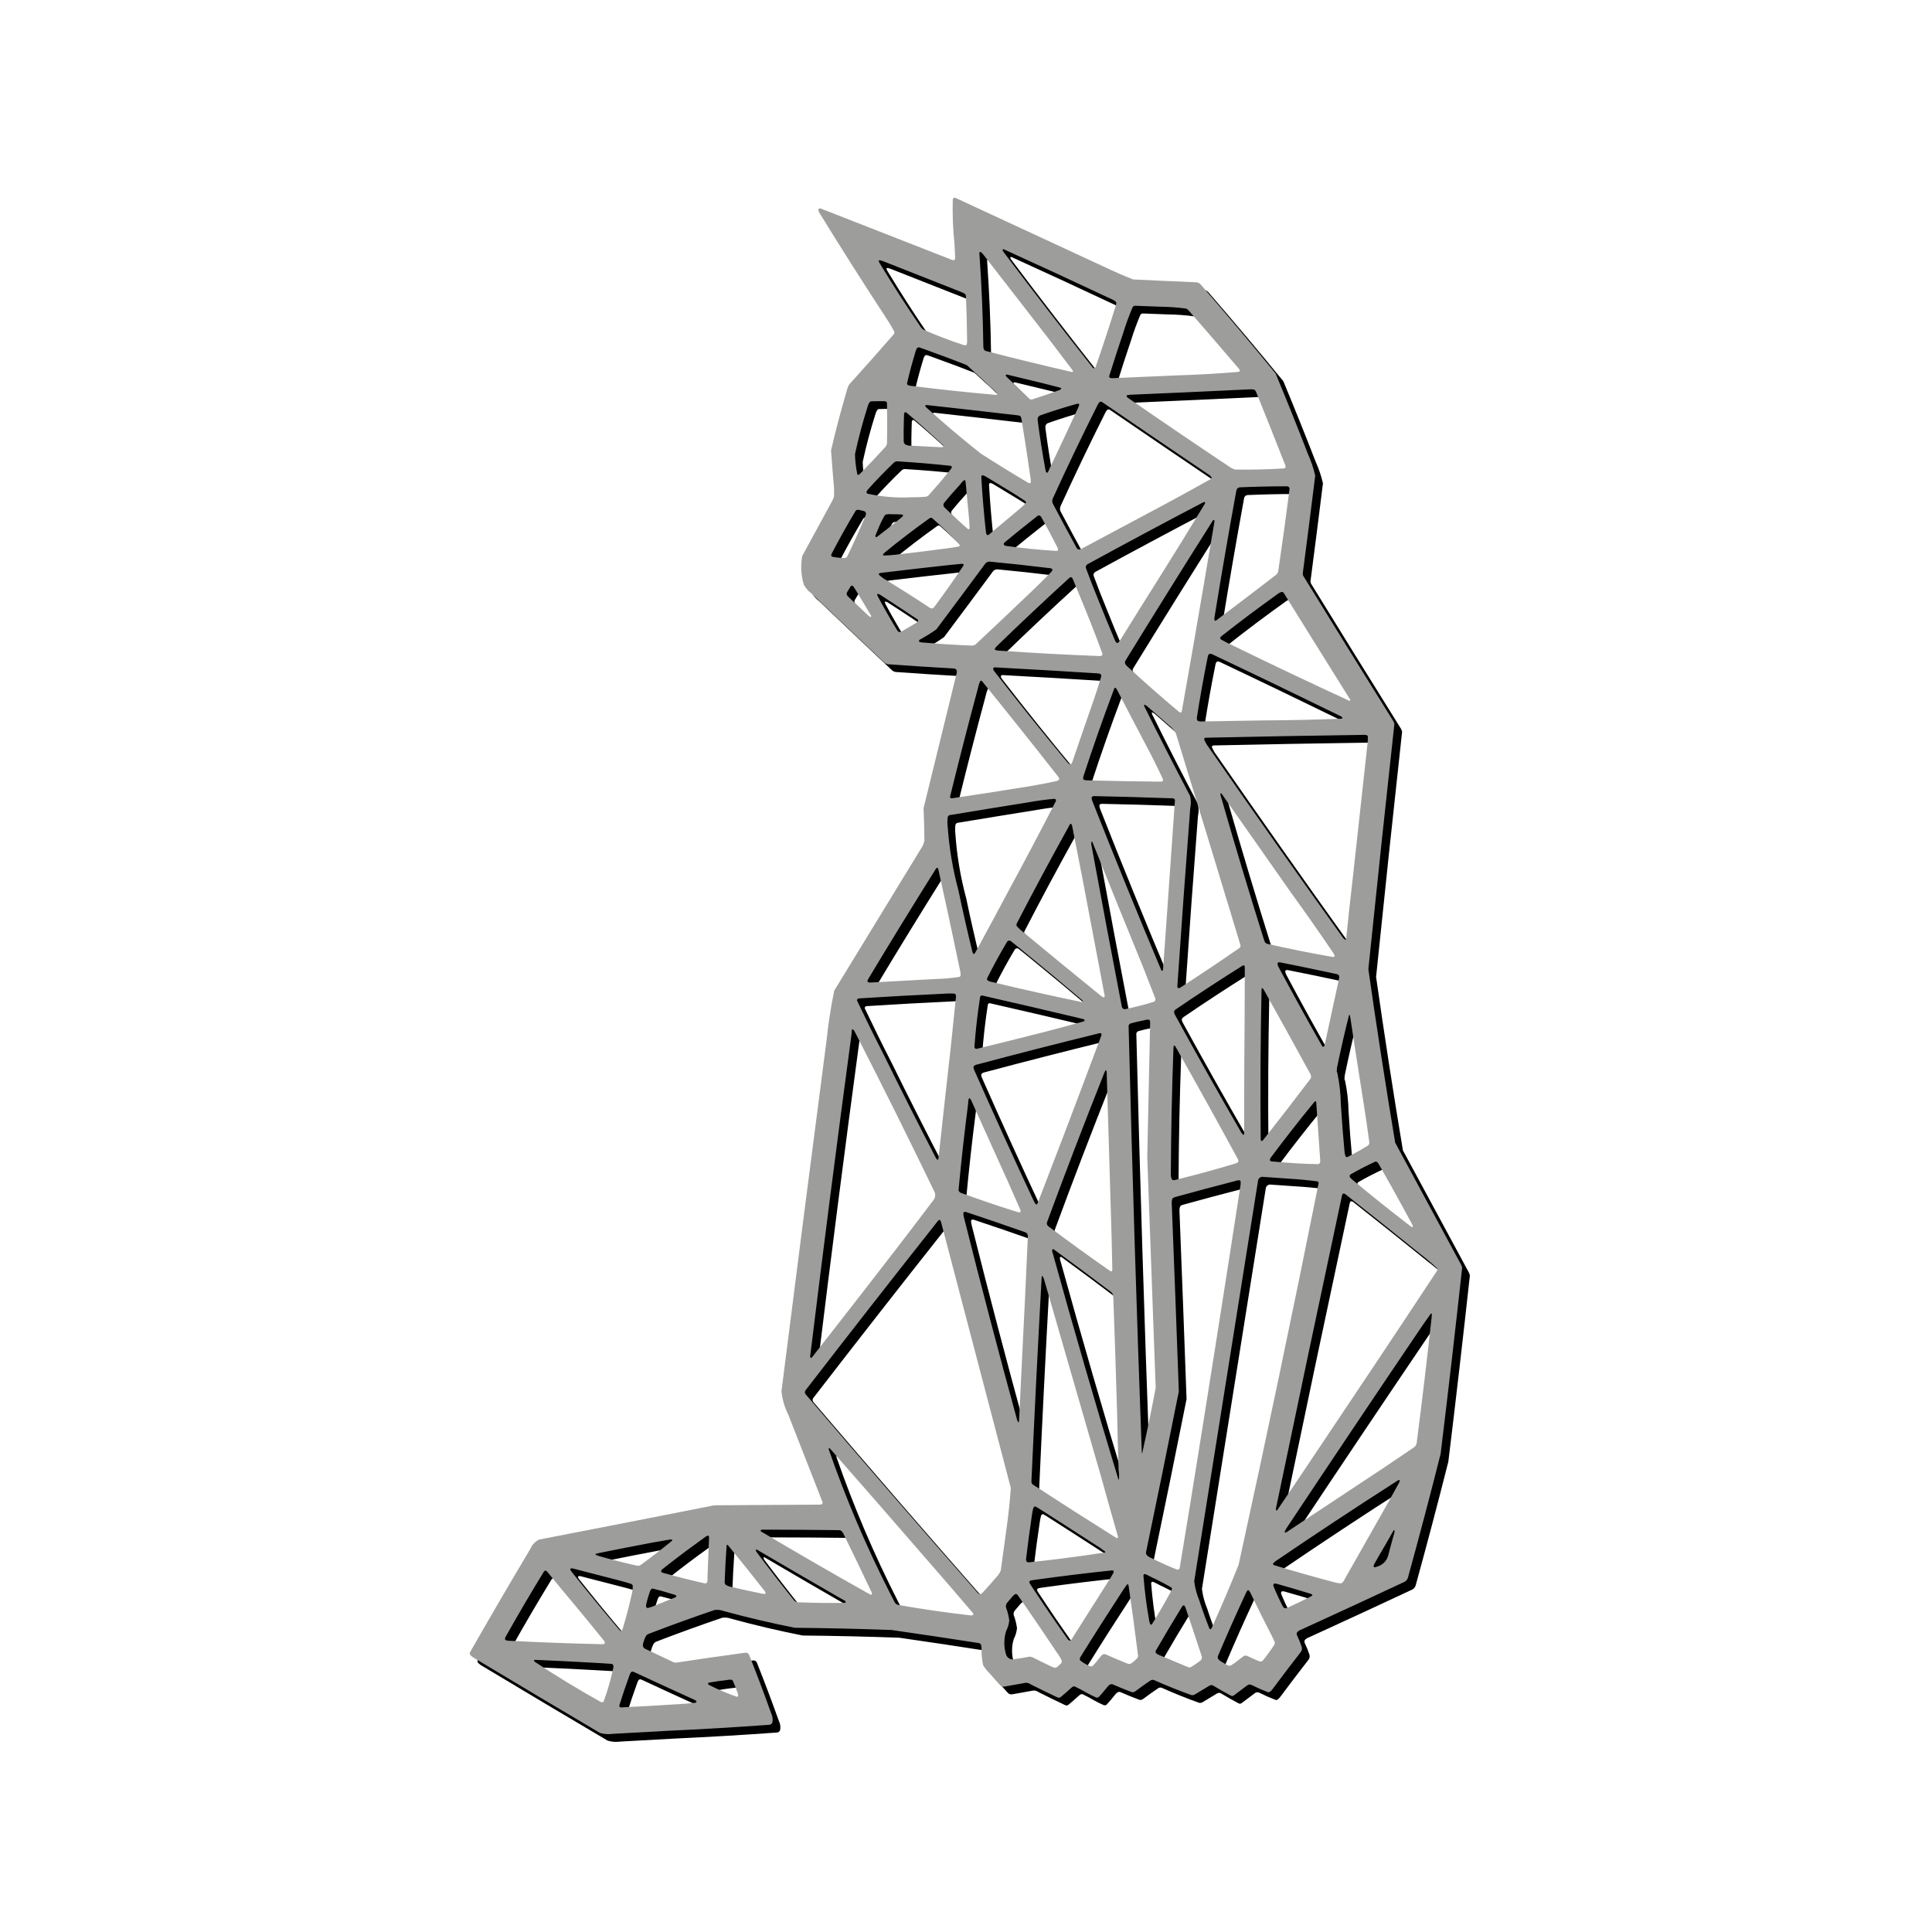
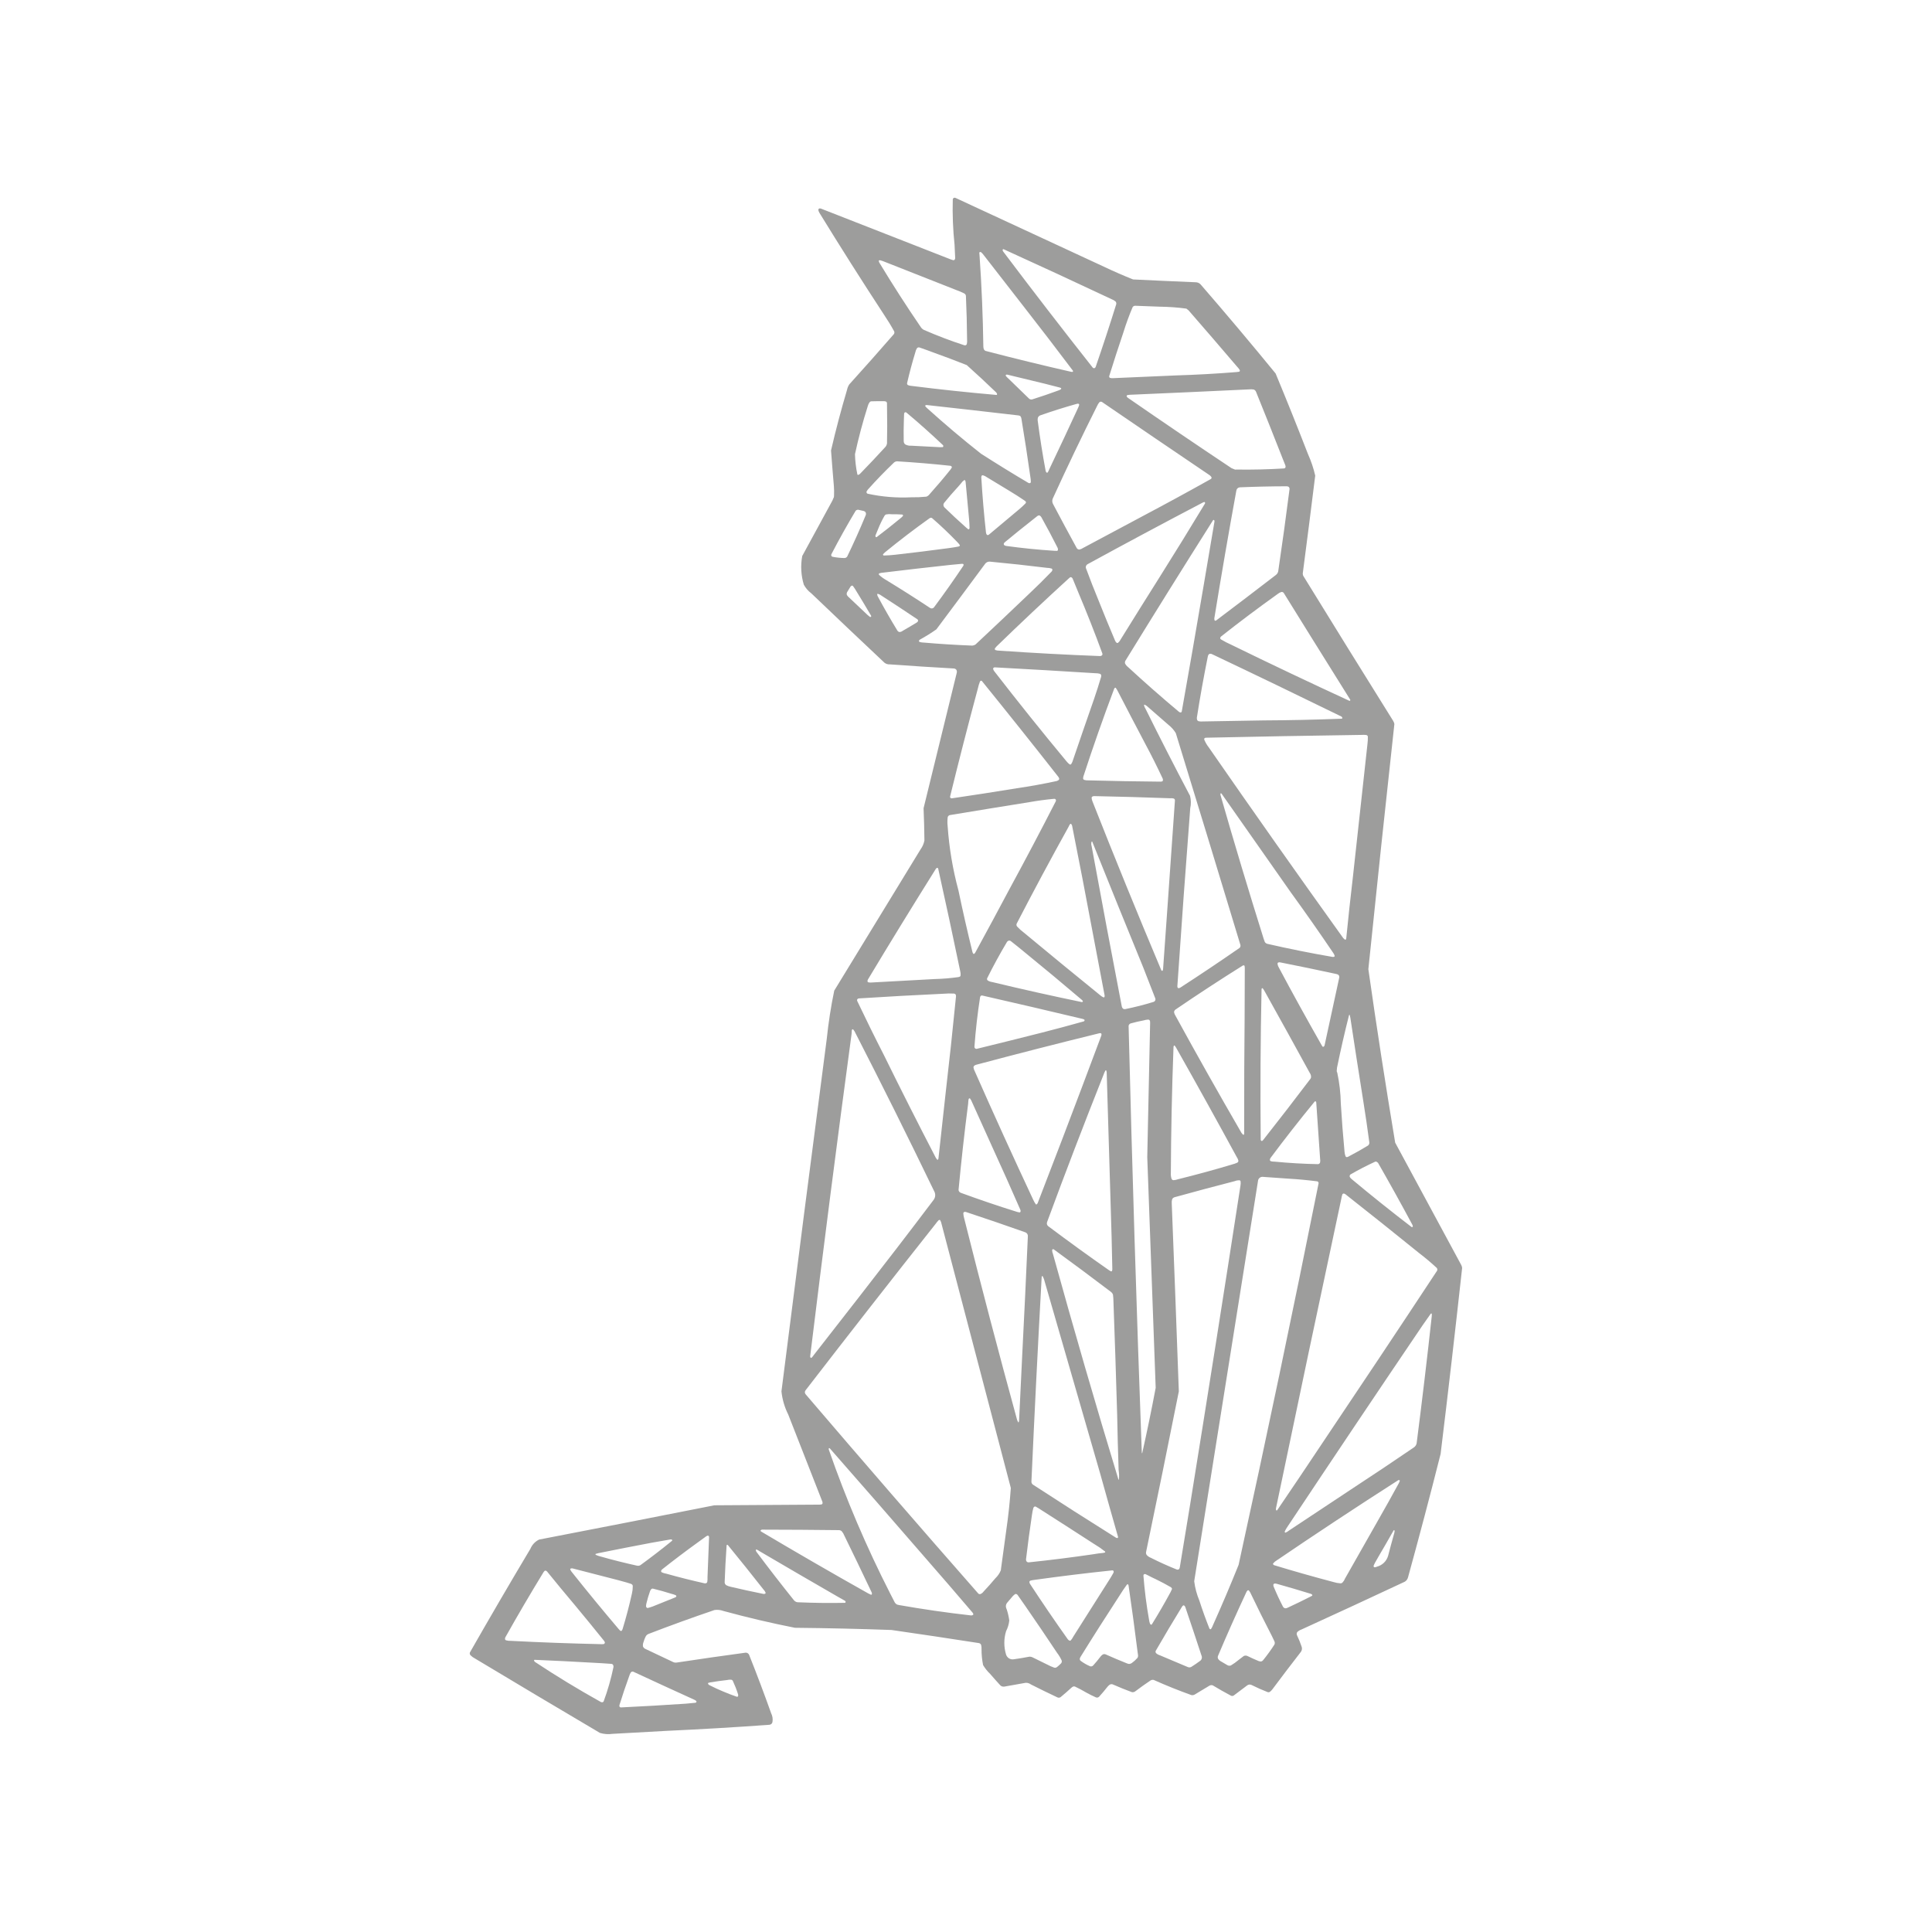
<svg xmlns="http://www.w3.org/2000/svg" version="1.1" id="Laag_1" x="0px" y="0px" viewBox="0 0 500 500" style="enable-background:new 0 0 500 500;" xml:space="preserve">
  <style type="text/css">
	.st0{fill-rule:evenodd;clip-rule:evenodd;}
	.st1{fill-rule:evenodd;clip-rule:evenodd;fill:#9D9D9C;}
</style>
  <g>
    <g>
      <g>
-         <path class="st0" d="M179.5,442.91c0.84-0.06,1.67-0.14,2.51-0.24c0.1-0.03,0.18-0.1,0.22-0.19c0.04-0.08,0.02-0.18-0.03-0.25     c-0.14-0.14-0.31-0.25-0.49-0.33c-5.27-2.39-10.53-4.81-15.78-7.25c-0.24-0.1-0.52-0.03-0.68,0.18c-0.18,0.29-0.32,0.6-0.41,0.93     c-0.9,2.48-1.75,4.98-2.53,7.51c-0.04,0.14-0.03,0.29,0.03,0.43c0.08,0.11,0.2,0.18,0.34,0.18     C168.29,443.61,173.9,443.29,179.5,442.91L179.5,442.91z M155.43,432.31c-5.02-0.29-10.04-0.54-15.06-0.75     c-0.05,0-0.1,0.03-0.13,0.07c-0.03,0.04-0.04,0.09-0.03,0.13c0.04,0.14,0.13,0.27,0.25,0.35c5.55,3.68,11.24,7.13,17.05,10.37     c0.15,0.07,0.31,0.08,0.47,0.05c0.12-0.04,0.22-0.14,0.26-0.26c1.05-2.85,1.89-5.78,2.51-8.76c0.05-0.24,0-0.49-0.13-0.7     c-0.08-0.12-0.22-0.19-0.37-0.2C158.65,432.49,157.04,432.39,155.43,432.31L155.43,432.31z M189.23,439.79     c1.13,0.48,2.28,0.92,3.44,1.32c0.08,0.02,0.16,0.01,0.23-0.02c0.05-0.02,0.09-0.06,0.11-0.12c0.05-0.16,0.05-0.33,0-0.49     c-0.38-1.2-0.84-2.37-1.37-3.51c-0.09-0.14-0.23-0.24-0.4-0.26c-0.38-0.03-0.76,0-1.13,0.09c-1.44,0.16-2.87,0.36-4.3,0.6     l-0.49,0.12c-0.07,0.04-0.1,0.12-0.08,0.2c0.03,0.12,0.11,0.23,0.21,0.31l0.3,0.16C186.89,438.77,188.05,439.31,189.23,439.79     L189.23,439.79z M267.37,417.66c-0.66-0.97-1.34-1.94-2.02-2.89c-0.11-0.14-0.26-0.24-0.44-0.26l-0.23,0.06     c-0.35,0.25-0.65,0.55-0.91,0.9c-0.37,0.42-0.73,0.85-1.09,1.28c-0.34,0.38-0.45,0.91-0.29,1.39l0.18,0.46     c0.29,0.9,0.5,1.83,0.63,2.77c-0.1,0.97-0.38,1.91-0.83,2.78c-0.6,1.96-0.6,4.06-0.01,6.02c0.25,0.83,1.05,1.37,1.92,1.26     c1.37-0.19,2.74-0.41,4.1-0.68c0.32-0.02,0.64,0.06,0.93,0.21c1.22,0.61,2.44,1.2,3.66,1.8c0.6,0.33,1.23,0.6,1.87,0.83     l0.25,0.03c0.17-0.02,0.34-0.09,0.47-0.19c0.37-0.3,0.72-0.62,1.05-0.96c0.17-0.21,0.23-0.49,0.15-0.74     c-0.33-0.72-0.74-1.4-1.22-2.02C272.85,425.66,270.12,421.64,267.37,417.66L267.37,417.66z M308.75,417.89     c-0.06-0.16-0.17-0.3-0.31-0.4c-0.06-0.04-0.15-0.05-0.21-0.01c-0.13,0.08-0.24,0.19-0.32,0.32c-2.32,3.78-4.59,7.59-6.8,11.42     c-0.1,0.2-0.07,0.44,0.08,0.61c0.29,0.27,0.64,0.46,1.02,0.57c2.42,1.03,4.83,2.05,7.26,3.06c0.28,0.1,0.58,0.07,0.84-0.07     c0.78-0.49,1.54-1.01,2.28-1.56c0.43-0.31,0.58-0.88,0.36-1.36C311.57,426.27,310.18,422.08,308.75,417.89L308.75,417.89z      M296.42,429.63c-0.72-5.76-1.5-11.5-2.34-17.24c-0.01-0.13-0.07-0.26-0.15-0.36c-0.03-0.03-0.07-0.04-0.11-0.03     c-0.07,0.02-0.13,0.05-0.18,0.1c-0.66,0.9-1.28,1.83-1.87,2.78c-3.44,5.28-6.83,10.59-10.15,15.95c-0.1,0.17-0.17,0.35-0.18,0.55     c0.01,0.18,0.1,0.35,0.25,0.45c0.75,0.57,1.58,1.04,2.45,1.41c0.26,0.07,0.54,0,0.74-0.19c0.68-0.74,1.32-1.51,1.92-2.31     c0.15-0.2,0.34-0.38,0.54-0.52c0.23-0.15,0.51-0.18,0.77-0.08c1.87,0.84,3.76,1.63,5.66,2.39c0.38,0.16,0.82,0.1,1.15-0.15     c0.52-0.37,1-0.8,1.42-1.28c0.08-0.1,0.13-0.21,0.16-0.34c0.03-0.14,0.04-0.28,0.02-0.42L296.42,429.63L296.42,429.63z      M331.21,425.49c-1.95-3.76-3.83-7.56-5.66-11.38l-0.32-0.48c-0.1-0.09-0.24-0.1-0.35-0.03c-0.15,0.12-0.26,0.28-0.33,0.46     c-2.54,5.44-4.98,10.92-7.32,16.45c-0.12,0.27-0.1,0.57,0.04,0.83c0.21,0.29,0.49,0.52,0.81,0.68c0.52,0.32,1.04,0.63,1.58,0.93     c0.27,0.16,0.6,0.18,0.89,0.07c0.72-0.43,1.4-0.92,2.04-1.46c0.43-0.34,0.86-0.67,1.3-0.99c0.26-0.12,0.56-0.13,0.84-0.05     c1.01,0.5,2.04,0.96,3.08,1.39l0.53,0.09c0.2-0.04,0.38-0.14,0.51-0.29c1.07-1.31,2.06-2.68,2.98-4.11     c0.12-0.27,0.11-0.58-0.02-0.85C331.6,426.32,331.4,425.9,331.21,425.49L331.21,425.49z M150.96,417.63     c-2.48-2.94-4.94-5.91-7.36-8.9c-0.11-0.14-0.26-0.23-0.43-0.26l-0.19,0.05c-0.15,0.12-0.28,0.28-0.37,0.45     c-3.38,5.53-6.66,11.12-9.83,16.77c-0.08,0.15-0.1,0.31-0.08,0.48c0.04,0.15,0.16,0.27,0.31,0.3c0.38,0.11,0.77,0.15,1.16,0.13     c7.68,0.4,15.37,0.68,23.06,0.85c0.32,0.03,0.64,0.02,0.96-0.01c0.2-0.03,0.35-0.2,0.35-0.41c-0.04-0.17-0.12-0.33-0.24-0.47     C155.89,423.61,153.44,420.61,150.96,417.63L150.96,417.63z M289.45,410.27c0.24-0.38,0.47-0.77,0.68-1.17     c0.08-0.14,0.11-0.31,0.08-0.47c-0.01-0.06-0.05-0.11-0.1-0.14c-0.07-0.05-0.16-0.08-0.25-0.08c-6.7,0.7-13.39,1.52-20.06,2.45     c-0.38,0.04-0.76,0.11-1.14,0.21c-0.08,0.03-0.14,0.08-0.19,0.15c-0.04,0.06-0.06,0.12-0.06,0.19c0,0.18,0.06,0.35,0.15,0.49     c3.16,4.83,6.41,9.6,9.76,14.31c0.12,0.17,0.27,0.3,0.46,0.38c0.13,0.05,0.28,0.01,0.37-0.1c0.25-0.31,0.47-0.64,0.65-0.99     L289.45,410.27L289.45,410.27z M161.93,410.93c-3.92-1.03-7.84-2.04-11.76-3.03c-0.16-0.03-0.32-0.02-0.47,0.04     c-0.05,0.02-0.09,0.06-0.11,0.11c-0.02,0.05-0.02,0.11,0,0.16c0.12,0.28,0.29,0.53,0.49,0.75c3.92,4.93,7.92,9.8,12,14.6     l0.4,0.43c0.07,0.06,0.16,0.09,0.25,0.1c0.06,0.01,0.12-0.01,0.16-0.06c0.12-0.14,0.2-0.3,0.25-0.48     c0.92-3.01,1.72-6.06,2.4-9.13c0.15-0.61,0.22-1.23,0.22-1.86l-0.02-0.26c-0.07-0.17-0.19-0.3-0.36-0.37     c-0.39-0.14-0.79-0.26-1.19-0.38C163.44,411.34,162.68,411.13,161.93,410.93L161.93,410.93z M322.55,406.98     c7.2-32.85,14.1-65.77,20.7-98.75c0.02-0.23-0.13-0.45-0.36-0.5c-2.45-0.31-4.91-0.55-7.38-0.69l-6.84-0.48     c-0.58,0.03-1.06,0.49-1.1,1.07l-16.51,103.59c0.21,1.73,0.67,3.42,1.34,5.03c0.78,2.43,1.65,4.83,2.59,7.2     c0.05,0.09,0.12,0.16,0.22,0.19c0.07,0.02,0.14,0,0.19-0.05c0.2-0.27,0.36-0.58,0.47-0.9     C318.2,417.5,320.43,412.26,322.55,406.98L322.55,406.98z M299.04,409.67c-0.19-0.1-0.37-0.18-0.56-0.27     c-0.19-0.09-0.43-0.02-0.53,0.17l-0.03,0.23c0.3,3.86,0.79,7.7,1.47,11.51c0.04,0.32,0.13,0.64,0.25,0.94     c0.05,0.1,0.14,0.18,0.24,0.21c0.08,0.03,0.16,0,0.21-0.06c1.71-2.75,3.33-5.55,4.87-8.4l0.34-0.74     c0.01-0.07,0.01-0.13-0.02-0.19c-0.05-0.1-0.12-0.19-0.2-0.27c-1.26-0.73-2.54-1.41-3.85-2.05     C300.48,410.41,299.76,410.05,299.04,409.67L299.04,409.67z M241.46,405.16c-8.2-9.47-16.44-18.91-24.71-28.33     c-0.04-0.04-0.1-0.06-0.16-0.06c-0.04,0-0.07,0.02-0.09,0.05c-0.05,0.12-0.05,0.26,0.01,0.38c4.44,12.76,9.74,25.19,15.88,37.22     l1.16,2.26c0.15,0.25,0.37,0.46,0.63,0.59l0.46,0.11c6.19,1.09,12.41,1.99,18.66,2.69c0.16,0.01,0.32-0.02,0.46-0.1     c0.11-0.05,0.16-0.18,0.13-0.29c-0.06-0.16-0.15-0.31-0.27-0.43C249.6,414.53,245.54,409.83,241.46,405.16L241.46,405.16z      M170.15,414.04c-0.31,0.87-0.57,1.75-0.79,2.65c-0.1,0.32-0.16,0.66-0.17,0.99c0.01,0.13,0.07,0.26,0.16,0.36     c0.07,0.08,0.18,0.12,0.29,0.11c0.85-0.22,1.68-0.52,2.48-0.88l4.69-1.89c0.12-0.05,0.2-0.15,0.23-0.27     c0.01-0.05,0-0.1-0.03-0.14c-0.04-0.06-0.09-0.11-0.15-0.14c-0.36-0.15-0.73-0.28-1.11-0.36c-1.58-0.5-3.18-0.95-4.79-1.34     c-0.18-0.02-0.36,0.06-0.47,0.21C170.33,413.53,170.21,413.78,170.15,414.04L170.15,414.04z M332.4,411.88     c-0.18-0.06-0.38-0.07-0.57-0.05c-0.15,0.03-0.26,0.15-0.29,0.29c-0.02,0.2,0.02,0.39,0.11,0.57c0.72,1.74,1.51,3.44,2.38,5.11     c0.12,0.22,0.34,0.38,0.59,0.43c0.2,0,0.41-0.05,0.59-0.14c2.03-0.94,4.04-1.91,6.03-2.93l0.35-0.2c0.07-0.07,0.07-0.18,0-0.25     c-0.1-0.11-0.22-0.19-0.36-0.23C338.3,413.57,335.36,412.71,332.4,411.88L332.4,411.88z M218.84,415.24     c-6.76-3.9-13.51-7.82-20.25-11.78c-0.24-0.17-0.5-0.31-0.77-0.44c-0.05-0.02-0.11-0.01-0.15,0.02     c-0.04,0.02-0.06,0.07-0.06,0.12c0.01,0.17,0.07,0.33,0.17,0.47c3.17,4.24,6.41,8.42,9.72,12.55c0.3,0.34,0.73,0.52,1.18,0.49     c3.99,0.17,7.99,0.22,11.98,0.14c0.1-0.01,0.18-0.1,0.19-0.2c0.01-0.12-0.05-0.25-0.15-0.32     C220.09,415.94,219.47,415.59,218.84,415.24L218.84,415.24z M219.8,398.24c-0.17-0.13-0.37-0.22-0.59-0.24     c-6.66-0.08-13.31-0.12-19.97-0.13c-0.14,0-0.27,0.06-0.36,0.16c-0.07,0.07-0.06,0.19,0.01,0.26l0.16,0.11     c9.15,5.43,18.35,10.75,27.62,15.96l0.73,0.35c0.05,0.02,0.11,0,0.16-0.03c0.05-0.04,0.08-0.09,0.09-0.15     c0.02-0.16-0.01-0.32-0.08-0.46c-2.42-5.1-4.87-10.19-7.35-15.26L219.8,398.24L219.8,398.24z M190.03,402.2     c-0.22,3.1-0.38,6.21-0.49,9.31c0.01,0.3,0.17,0.58,0.42,0.74c0.36,0.19,0.75,0.33,1.15,0.41c2.81,0.66,5.64,1.28,8.48,1.85     c0.15,0.02,0.3-0.01,0.44-0.07c0.04-0.03,0.08-0.07,0.09-0.12c0.02-0.06,0.02-0.12,0-0.18c-0.13-0.29-0.31-0.56-0.54-0.79     c-3.03-3.86-6.11-7.7-9.22-11.5c-0.05-0.04-0.13-0.06-0.2-0.04c-0.06,0.02-0.11,0.07-0.12,0.13L190.03,402.2L190.03,402.2z      M262.4,398.2c0.54-3.69,0.94-7.39,1.2-11.11l-18.06-68.84l-0.24-0.49c-0.04-0.04-0.1-0.06-0.16-0.05     c-0.09,0.01-0.18,0.05-0.25,0.11c-0.25,0.26-0.48,0.53-0.68,0.82c-11.34,14.33-22.59,28.73-33.75,43.19     c-0.23,0.3-0.21,0.71,0.03,1c14.77,17.28,29.65,34.46,44.65,51.53c0.14,0.17,0.38,0.25,0.6,0.18c0.33-0.14,0.61-0.36,0.81-0.65     c1.05-1.11,2.06-2.25,3.04-3.42c0.62-0.59,1.11-1.3,1.43-2.09l0.05-0.45C261.52,404.68,261.97,401.44,262.4,398.2L262.4,398.2z      M182.72,401.08c-3.18,2.29-6.3,4.65-9.37,7.08c-0.14,0.11-0.23,0.26-0.26,0.44c0,0.15,0.1,0.29,0.24,0.34     c0.36,0.16,0.74,0.28,1.14,0.34c3.26,0.92,6.55,1.74,9.86,2.48c0.16,0.03,0.32,0.02,0.47-0.05c0.14-0.07,0.23-0.21,0.25-0.36     c0.06-0.38,0.07-0.77,0.05-1.15c0.12-3.47,0.26-6.94,0.41-10.4l-0.06-0.23c-0.08-0.12-0.23-0.17-0.37-0.13     c-0.2,0.08-0.39,0.19-0.55,0.33C183.93,400.21,183.33,400.65,182.72,401.08L182.72,401.08z M358.4,395.89     c1.91-3.34,3.79-6.69,5.63-10.07l0.24-0.56c0.01-0.08-0.03-0.16-0.1-0.19c-0.09-0.05-0.2-0.05-0.3,0     c-10.73,6.87-21.36,13.89-31.9,21.06l-0.49,0.49c-0.03,0.07-0.03,0.14,0,0.21c0.05,0.1,0.13,0.18,0.23,0.23     c5.09,1.55,10.21,3,15.35,4.36c0.6,0.19,1.23,0.31,1.86,0.35c0.18,0.01,0.36-0.06,0.49-0.18c0.27-0.28,0.49-0.61,0.63-0.97     L358.4,395.89L358.4,395.89z M310.02,391.26c4.43-27.44,8.77-54.89,13-82.36c0.07-0.38,0.09-0.77,0.05-1.16     c-0.02-0.08-0.06-0.15-0.12-0.2c-0.06-0.05-0.13-0.08-0.21-0.09c-0.4,0-0.8,0.07-1.16,0.22c-5.21,1.34-10.41,2.73-15.6,4.17     c-0.28,0.07-0.51,0.27-0.63,0.53c-0.1,0.37-0.14,0.76-0.1,1.15c0.64,16.19,1.25,32.38,1.83,48.57     c-2.76,13.86-5.59,27.71-8.47,41.54c-0.07,0.29,0,0.6,0.18,0.83c0.3,0.31,0.67,0.56,1.08,0.71c2.19,1.11,4.43,2.12,6.71,3.03     c0.16,0.06,0.35,0.04,0.49-0.05c0.13-0.12,0.22-0.28,0.25-0.45L310.02,391.26L310.02,391.26z M360.48,401.89     c-0.91,1.53-1.8,3.08-2.68,4.63l-0.3,0.66l-0.01,0.22c0.04,0.13,0.16,0.22,0.29,0.21c0.2-0.01,0.4-0.06,0.58-0.16     c1.39-0.36,2.48-1.43,2.88-2.8c0.48-1.84,0.97-3.68,1.49-5.51c0.1-0.3,0.17-0.61,0.2-0.93c0-0.08-0.04-0.15-0.11-0.19     c-0.05-0.03-0.11-0.02-0.14,0.02C361.95,399.32,361.21,400.6,360.48,401.89L360.48,401.89z M170.69,401.25     c-4.61,0.87-9.21,1.77-13.81,2.7l-0.7,0.19c-0.04,0.02-0.07,0.07-0.07,0.12c0,0.05,0.03,0.1,0.07,0.13     c0.37,0.17,0.75,0.31,1.14,0.4c3.16,0.9,6.35,1.7,9.56,2.41c0.29,0.06,0.6,0.01,0.86-0.14c2.79-2.03,5.52-4.13,8.19-6.31     c0.05-0.05,0.06-0.13,0.03-0.19c-0.03-0.08-0.1-0.13-0.18-0.15c-0.19-0.02-0.39,0-0.57,0.05     C173.71,400.73,172.2,401,170.69,401.25L170.69,401.25z M285.07,404.22c0.81-0.15,1.63-0.26,2.45-0.33l0.44-0.1     c0.04-0.03,0.07-0.07,0.07-0.12c0-0.06-0.02-0.12-0.06-0.16c-0.93-0.73-1.9-1.39-2.91-1.99c-4.77-3.09-9.54-6.16-14.33-9.21     l-0.73-0.42c-0.1-0.03-0.2-0.02-0.29,0.03c-0.12,0.07-0.21,0.18-0.27,0.3c-0.17,0.61-0.3,1.23-0.37,1.85     c-0.57,3.8-1.08,7.6-1.53,11.41c-0.04,0.26,0.04,0.52,0.22,0.71c0.13,0.1,0.28,0.15,0.44,0.15     C273.84,405.75,279.47,405.04,285.07,404.22L285.07,404.22z M286.73,383.38L272.17,333l-0.31-0.69     c-0.03-0.04-0.08-0.06-0.13-0.06c-0.04,0-0.08,0.03-0.1,0.07c-0.05,0.14-0.07,0.29-0.06,0.45c-0.97,17.55-1.85,35.1-2.64,52.66     c-0.01,0.3,0.13,0.59,0.36,0.77c7.12,4.64,14.29,9.22,21.49,13.73c0.13,0.09,0.29,0.13,0.44,0.11c0.04-0.01,0.08-0.04,0.1-0.08     c0.03-0.07,0.04-0.14,0.03-0.21C289.79,394.3,288.25,388.85,286.73,383.38L286.73,383.38z M351.65,387.46     c5.46-3.57,10.89-7.2,16.28-10.88c0.37-0.26,0.62-0.65,0.7-1.09c1.41-10.98,2.72-21.97,3.92-32.97l-0.01-0.52     c-0.02-0.04-0.06-0.07-0.1-0.07c-0.07,0-0.13,0.03-0.18,0.08c-0.71,0.98-1.41,1.97-2.09,2.97     c-11.76,17.37-23.44,34.78-35.05,52.25c-0.24,0.35-0.45,0.71-0.62,1.1c-0.03,0.08-0.02,0.17,0.03,0.24     c0.04,0.06,0.11,0.08,0.17,0.07c0.31-0.12,0.6-0.3,0.85-0.51L351.65,387.46L351.65,387.46z M343.89,375.97     c10.07-14.99,20.08-30.02,30.02-45.1c0.12-0.23,0.09-0.52-0.07-0.72c-1.44-1.35-2.96-2.62-4.53-3.82     c-6.35-5.14-12.73-10.24-19.15-15.29c-0.14-0.1-0.31-0.16-0.48-0.15c-0.13,0.02-0.23,0.1-0.28,0.22     c-0.11,0.33-0.2,0.68-0.25,1.03c-5.72,26.74-11.36,53.49-16.94,80.26c-0.02,0.15,0,0.3,0.06,0.44c0.02,0.04,0.06,0.07,0.11,0.07     c0.06,0,0.11-0.02,0.15-0.06C336.35,387.24,340.13,381.62,343.89,375.97L343.89,375.97z M291.12,368.12     c-0.29-10.04-0.62-20.08-0.99-30.12l-0.09-0.92c-0.08-0.26-0.24-0.5-0.45-0.68c-4.93-3.75-9.9-7.44-14.91-11.09     c-0.08-0.04-0.18-0.04-0.26,0.01c-0.08,0.06-0.13,0.15-0.13,0.26c0.02,0.33,0.09,0.66,0.22,0.97     c5.4,19.52,11.04,38.98,16.94,58.36c0.01,0.02,0.04,0.04,0.07,0.04c0.02,0,0.04-0.01,0.05-0.04c0.09-0.82,0.06-1.65-0.07-2.46     C291.33,377.67,291.21,372.9,291.12,368.12L291.12,368.12z M301.09,361.17l-2.18-59.73l0.73-34.18c0.02-0.32,0.02-0.65-0.01-0.97     c-0.04-0.24-0.24-0.42-0.49-0.42c-0.4,0.02-0.79,0.09-1.17,0.21c-1.14,0.21-2.27,0.48-3.39,0.79c-0.27,0.11-0.46,0.35-0.5,0.63     c0.92,36.85,2.06,73.7,3.42,110.54c0.01,0.02,0.03,0.04,0.05,0.04c0.03,0,0.05-0.02,0.06-0.04     C298.87,372.43,300.03,366.81,301.09,361.17L301.09,361.17z M266.52,353.3c0.54-10.46,1.03-20.91,1.49-31.37     c0.03-0.45-0.24-0.86-0.66-1.01c-5.1-1.81-10.22-3.56-15.37-5.26c-0.15-0.05-0.32-0.04-0.47,0.02c-0.13,0.07-0.21,0.21-0.2,0.36     c0.02,0.4,0.09,0.8,0.2,1.19c4.37,17.42,8.93,34.79,13.68,52.11c0.08,0.25,0.18,0.5,0.31,0.73c0.02,0.02,0.05,0.04,0.08,0.04     c0.02,0,0.05-0.01,0.06-0.03c0.08-0.22,0.12-0.45,0.11-0.69C266,364.02,266.25,358.66,266.52,353.3L266.52,353.3z M224.42,337.53     c6.45-8.27,12.84-16.58,19.16-24.95c0.53-0.66,0.6-1.59,0.17-2.32c-6.7-13.88-13.57-27.68-20.61-41.39l-0.34-0.45     c-0.06-0.05-0.13-0.05-0.2-0.02c-0.08,0.04-0.14,0.12-0.15,0.21c-0.02,0.32-0.05,0.64-0.06,0.96     c-3.75,27.79-7.32,55.6-10.72,83.44c-0.01,0.13,0.04,0.26,0.12,0.37c0.03,0.03,0.06,0.04,0.1,0.05c0.05,0,0.09-0.01,0.13-0.04     c0.21-0.19,0.39-0.41,0.54-0.65C216.5,347.66,220.45,342.59,224.42,337.53L224.42,337.53z M289.44,313.95l-1.03-34.43l-0.1-0.46     c-0.02-0.04-0.07-0.07-0.11-0.06c-0.05,0-0.1,0.03-0.13,0.07c-0.2,0.36-0.37,0.75-0.5,1.14c-5.02,12.63-9.89,25.32-14.59,38.07     c-0.14,0.38-0.02,0.81,0.3,1.06c5.19,3.89,10.44,7.7,15.76,11.41l0.44,0.26c0.05,0.02,0.11,0.03,0.16,0.02     c0.04-0.01,0.08-0.03,0.1-0.06c0.09-0.14,0.13-0.31,0.13-0.48C289.77,324.99,289.62,319.47,289.44,313.95L289.44,313.95z      M358.66,302.99c-0.11-0.14-0.25-0.25-0.41-0.33c-0.1-0.05-0.22-0.06-0.33-0.03c-2.18,1-4.31,2.1-6.39,3.3     c-0.22,0.15-0.3,0.43-0.2,0.67c0.12,0.21,0.28,0.4,0.48,0.55c5.08,4.24,10.24,8.37,15.49,12.39l0.15,0.04     c0.1,0,0.18-0.07,0.19-0.17c0-0.18-0.06-0.35-0.15-0.5C364.63,313.58,361.68,308.26,358.66,302.99L358.66,302.99z M258.93,299.13     l-5.57-12.34l-0.3-0.48c-0.08-0.08-0.22-0.08-0.3,0l-0.09,0.18c-0.06,0.37-0.1,0.74-0.11,1.12c-0.96,7.44-1.79,14.89-2.49,22.36     c0.04,0.31,0.25,0.58,0.54,0.71c4.86,1.78,9.77,3.45,14.72,4.99l0.52,0.1c0.13,0,0.24-0.09,0.27-0.21     c0.03-0.15,0.01-0.32-0.05-0.46C263.74,309.75,261.36,304.43,258.93,299.13L258.93,299.13z M276.91,296.81     c3.39-8.89,6.75-17.8,10.08-26.71c0.07-0.16,0.09-0.33,0.07-0.51c-0.02-0.11-0.12-0.2-0.23-0.21c-0.17-0.01-0.35,0.01-0.51,0.07     c-10.6,2.6-21.18,5.31-31.73,8.12c-0.19,0.05-0.36,0.15-0.51,0.29c-0.11,0.12-0.16,0.27-0.14,0.43c0.06,0.35,0.18,0.69,0.35,1     c4.92,11.14,9.96,22.22,15.12,33.24c0.18,0.4,0.41,0.79,0.66,1.15c0.05,0.05,0.13,0.06,0.19,0.02c0.13-0.08,0.23-0.2,0.29-0.34     L276.91,296.81L276.91,296.81z M322.22,302.89c0.2-0.11,0.31-0.34,0.26-0.57c-0.09-0.33-0.24-0.65-0.44-0.93     c-5.05-9.28-10.17-18.53-15.37-27.73c-0.19-0.36-0.4-0.71-0.64-1.04c-0.03-0.03-0.08-0.05-0.12-0.05c-0.05,0-0.09,0.03-0.11,0.07     c-0.07,0.12-0.11,0.26-0.1,0.4c-0.41,10.99-0.64,21.99-0.69,32.99c0.01,0.33,0.07,0.65,0.16,0.96l0.11,0.23     c0.1,0.13,0.25,0.21,0.41,0.21c0.4-0.02,0.79-0.1,1.17-0.24c4.93-1.22,9.83-2.56,14.69-4.03L322.22,302.89L322.22,302.89z      M342.67,287.7c0-0.18-0.02-0.35-0.06-0.53c-0.02-0.07-0.08-0.12-0.16-0.14c-0.08-0.02-0.16,0.01-0.22,0.06     c-3.91,4.76-7.71,9.62-11.4,14.56c-0.1,0.14-0.16,0.31-0.18,0.48c-0.02,0.18,0.1,0.35,0.28,0.4c0.3,0.07,0.61,0.11,0.92,0.1     c3.74,0.36,7.5,0.58,11.26,0.65c0.25-0.02,0.46-0.2,0.53-0.44c0.06-0.32,0.06-0.65,0-0.97     C343.31,297.14,342.98,292.42,342.67,287.7L342.67,287.7z M246.69,285.24c0.98-8.44,1.89-16.89,2.72-25.35     c0.02-0.18-0.01-0.37-0.1-0.53c-0.03-0.05-0.07-0.09-0.13-0.12c-0.08-0.05-0.17-0.08-0.26-0.1c-0.92-0.05-1.84-0.04-2.75,0.04     c-7.31,0.34-14.62,0.74-21.93,1.21c-0.15,0.02-0.28,0.09-0.37,0.21c-0.08,0.13-0.09,0.29-0.03,0.44     c2.24,4.71,4.54,9.38,6.92,14.03c4.38,8.91,8.86,17.77,13.44,26.59l0.35,0.47c0.05,0.04,0.13,0.04,0.17-0.01     c0.09-0.09,0.14-0.2,0.15-0.32L246.69,285.24L246.69,285.24z M354.84,287.11c-1.15-7.23-2.28-14.46-3.37-21.7l-0.15-0.7     c-0.02-0.04-0.05-0.06-0.09-0.06c-0.04,0-0.08,0.02-0.1,0.06c-1.14,4.51-2.17,9.04-3.11,13.6l-0.08,0.92l0.16,0.46     c0.55,2.59,0.85,5.23,0.9,7.89c0.25,4.16,0.57,8.31,0.96,12.46c0.03,0.4,0.11,0.79,0.25,1.17c0.04,0.08,0.1,0.15,0.17,0.2     c0.06,0.04,0.12,0.06,0.19,0.05c0.18-0.02,0.35-0.08,0.5-0.19c1.69-0.88,3.34-1.81,4.96-2.8c0.25-0.19,0.38-0.5,0.35-0.81     C355.92,294.13,355.4,290.62,354.84,287.11L354.84,287.11z M341.3,280.62c-0.02-0.35-0.14-0.69-0.35-0.98     c-3.79-6.93-7.61-13.84-11.46-20.74c-0.2-0.39-0.43-0.77-0.69-1.12c-0.04-0.05-0.12-0.06-0.17-0.02     c-0.08,0.05-0.13,0.12-0.14,0.21c-0.28,13-0.35,26.01-0.22,39.02c0.02,0.1,0.08,0.2,0.17,0.26c0.06,0.05,0.15,0.05,0.22,0.01     l0.24-0.22c4.14-5.25,8.23-10.54,12.26-15.87C341.27,281.01,341.32,280.82,341.3,280.62L341.3,280.62z M324.01,278.77     c0.08-8.75,0.13-17.5,0.14-26.26l-0.05-0.51c-0.03-0.11-0.13-0.18-0.24-0.17l-0.19,0.03c-5.89,3.69-11.71,7.49-17.46,11.42     c-0.21,0.16-0.35,0.4-0.37,0.66c0.06,0.34,0.19,0.66,0.38,0.94c5.56,10.17,11.26,20.27,17.07,30.3l0.38,0.45     c0.05,0.04,0.11,0.05,0.17,0.05c0.04,0,0.08-0.03,0.1-0.08c0.05-0.15,0.07-0.31,0.05-0.46     C323.98,289.69,323.99,284.23,324.01,278.77L324.01,278.77z M271.61,269.25c3.63-0.93,7.25-1.9,10.85-2.91     c0.1-0.04,0.18-0.12,0.22-0.22c0.03-0.08,0.01-0.16-0.04-0.22c-0.14-0.11-0.31-0.18-0.48-0.21c-8.64-2.06-17.29-4.08-25.96-6.05     c-0.13-0.03-0.27,0.01-0.38,0.09c-0.09,0.1-0.16,0.23-0.18,0.36c-0.66,4.26-1.15,8.54-1.46,12.84c0,0.15,0.07,0.3,0.18,0.4     s0.27,0.14,0.42,0.11C260.39,272.07,266,270.67,271.61,269.25L271.61,269.25z M348.35,256.14c0.09-0.38,0.17-0.77,0.25-1.16     c0.04-0.24-0.03-0.49-0.2-0.67c-0.15-0.11-0.33-0.19-0.52-0.23c-4.85-1.05-9.71-2.06-14.58-3.02c-0.18-0.04-0.36-0.03-0.53,0.05     c-0.11,0.08-0.17,0.22-0.15,0.36c0.06,0.35,0.18,0.68,0.37,0.98c3.58,6.73,7.27,13.4,11.04,20.03l0.22,0.36     c0.08,0.08,0.19,0.1,0.29,0.05c0.13-0.08,0.23-0.21,0.26-0.36C345.98,267.06,347.16,261.6,348.35,256.14L348.35,256.14z      M297.87,252.38c-4.44-10.84-8.84-21.69-13.2-32.56c-0.02-0.03-0.05-0.05-0.08-0.04c-0.04,0-0.07,0.03-0.09,0.06     c-0.12,0.37-0.11,0.77,0.01,1.13c2.54,13.84,5.14,27.66,7.8,41.47c0.04,0.26,0.19,0.5,0.41,0.65c0.15,0.07,0.31,0.1,0.47,0.07     c2.48-0.5,4.93-1.12,7.35-1.87c0.36-0.11,0.56-0.48,0.47-0.85C299.98,257.75,298.93,255.06,297.87,252.38L297.87,252.38z      M267.04,248.33c-1.13-0.94-2.28-1.86-3.44-2.77c-0.15-0.12-0.35-0.16-0.53-0.12c-0.19,0.04-0.35,0.15-0.45,0.31     c-1.83,3.06-3.54,6.2-5.13,9.39c-0.11,0.21-0.05,0.47,0.14,0.61c0.33,0.21,0.71,0.34,1.09,0.39c7.72,1.86,15.47,3.59,23.25,5.2     c0.09,0,0.17-0.03,0.23-0.09c0.05-0.05,0.06-0.12,0.03-0.18l-0.16-0.23C277.11,256.62,272.1,252.45,267.04,248.33L267.04,248.33z      M284.75,243.14c-1.71-9.16-3.47-18.31-5.29-27.45c-0.05-0.15-0.12-0.29-0.22-0.42c-0.04-0.04-0.09-0.07-0.15-0.07     c-0.05,0-0.1,0.02-0.13,0.05c-0.17,0.22-0.31,0.46-0.41,0.72c-4.6,8.29-9.08,16.64-13.43,25.06c-0.11,0.25-0.07,0.53,0.09,0.74     c0.54,0.59,1.14,1.13,1.79,1.61c6.56,5.45,13.16,10.86,19.78,16.23c0.24,0.21,0.51,0.38,0.8,0.51c0.06,0.02,0.12,0.01,0.17-0.02     c0.05-0.03,0.08-0.07,0.1-0.12c0.04-0.16,0.04-0.33,0-0.49C286.8,254.04,285.77,248.59,284.75,243.14L284.75,243.14z      M322.99,247.02c0.06-0.15,0.07-0.31,0.03-0.46c-5.53-18.28-11.11-36.56-16.72-54.82c-0.49-0.82-1.13-1.54-1.88-2.13     c-1.89-1.66-3.79-3.32-5.69-4.96l-0.48-0.27c-0.04-0.01-0.09,0-0.13,0.03c-0.04,0.03-0.05,0.08-0.04,0.13     c0.07,0.32,0.19,0.62,0.38,0.89c3.74,7.56,7.58,15.07,11.52,22.53c0.27,1.05,0.29,2.16,0.05,3.22     c-1.18,15.33-2.29,30.67-3.33,46.01c-0.01,0.14,0.01,0.28,0.07,0.41c0.06,0.1,0.17,0.15,0.29,0.14c0.17-0.02,0.33-0.09,0.47-0.19     c5.11-3.31,10.17-6.7,15.18-10.17C322.85,247.3,322.95,247.17,322.99,247.02L322.99,247.02z M243.85,255.38     c2.07-0.05,4.14-0.22,6.19-0.51l0.39-0.12c0.1-0.08,0.17-0.21,0.17-0.34c0.03-0.38-0.01-0.76-0.11-1.13     c-1.83-8.84-3.73-17.67-5.69-26.49l-0.11-0.16c-0.1-0.06-0.23-0.05-0.31,0.03c-0.14,0.12-0.25,0.26-0.33,0.43     c-5.9,9.42-11.72,18.89-17.44,28.42c-0.09,0.15-0.12,0.33-0.1,0.51c0.04,0.12,0.15,0.2,0.27,0.22c0.31,0.05,0.63,0.06,0.94,0.02     C233.09,255.98,238.47,255.69,243.85,255.38L243.85,255.38z M304.15,236.65l1.92-27.49c0.01-0.2-0.09-0.39-0.27-0.49     c-0.29-0.1-0.6-0.12-0.91-0.08c-6.57-0.24-13.14-0.43-19.71-0.56c-0.18,0-0.35,0.05-0.5,0.13c-0.11,0.07-0.17,0.19-0.17,0.32     c0.02,0.32,0.1,0.64,0.23,0.94c5.76,14.62,11.69,29.16,17.79,43.64c0.04,0.09,0.11,0.15,0.2,0.19c0.05,0.02,0.11,0,0.15-0.04     c0.08-0.15,0.13-0.32,0.13-0.49C303.4,247.36,303.78,242,304.15,236.65L304.15,236.65z M336.05,232.93l-17.93-25.56     c-0.04-0.04-0.09-0.06-0.15-0.07c-0.04,0-0.07,0.02-0.09,0.06c-0.05,0.13-0.05,0.28-0.01,0.42c3.56,12.43,7.29,24.82,11.16,37.16     l0.31,0.86c0.15,0.22,0.37,0.38,0.63,0.46c5.58,1.28,11.2,2.41,16.84,3.38c0.15,0.03,0.31,0.02,0.45-0.03     c0.11-0.04,0.17-0.16,0.14-0.27c-0.08-0.28-0.21-0.54-0.39-0.77C343.44,243.29,339.79,238.08,336.05,232.93L336.05,232.93z      M263.29,232.02c4.08-7.51,8.07-15.07,11.96-22.68c0.09-0.21,0.01-0.45-0.18-0.57l-0.23-0.04c-2.17,0.2-4.33,0.49-6.47,0.87     c-6.86,1.1-13.73,2.21-20.58,3.35c-0.27,0.08-0.47,0.29-0.53,0.56c-0.09,0.77-0.1,1.54-0.01,2.3c0.39,5.63,1.33,11.21,2.8,16.66     c1.11,5.31,2.32,10.61,3.61,15.88c0.04,0.18,0.12,0.34,0.24,0.48c0.05,0.05,0.12,0.07,0.18,0.03c0.13-0.07,0.23-0.17,0.3-0.3     C257.38,243.07,260.35,237.55,263.29,232.02L263.29,232.02z M352.15,228.77l3.75-34.24c0.08-0.61,0.11-1.22,0.1-1.84l-0.05-0.23     c-0.08-0.13-0.21-0.22-0.36-0.24c-0.38-0.05-0.76-0.06-1.14-0.03c-13.47,0.19-26.93,0.43-40.4,0.73     c-0.13,0.01-0.26,0.06-0.35,0.16c-0.07,0.12-0.08,0.26-0.02,0.39c0.3,0.7,0.69,1.37,1.16,1.97     c11.46,16.54,23.05,32.98,34.78,49.33l0.45,0.41c0.06,0.03,0.13,0.02,0.18-0.02c0.08-0.06,0.13-0.15,0.15-0.24     C350.93,239.53,351.52,234.15,352.15,228.77L352.15,228.77z M265.14,206c3.47-0.51,6.92-1.13,10.34-1.87     c0.17-0.06,0.34-0.15,0.49-0.25c0.11-0.09,0.17-0.23,0.15-0.37c-0.04-0.17-0.12-0.33-0.23-0.47     c-6.53-8.32-13.13-16.59-19.79-24.81c-0.07-0.06-0.16-0.08-0.24-0.05c-0.11,0.03-0.19,0.1-0.25,0.2     c-0.23,0.59-0.41,1.19-0.54,1.8c-2.5,9.28-4.89,18.6-7.18,27.93c-0.03,0.13,0,0.26,0.07,0.37c0.1,0.09,0.23,0.14,0.36,0.13     C253.93,207.79,259.54,206.92,265.14,206L265.14,206z M298.42,194.55c-2.44-4.62-4.86-9.26-7.26-13.91l-0.39-0.61     c-0.04-0.04-0.09-0.06-0.14-0.05c-0.06,0.01-0.11,0.03-0.15,0.08c-0.11,0.13-0.19,0.28-0.23,0.45     c-2.8,7.44-5.43,14.94-7.89,22.49l-0.06,0.5c0.03,0.15,0.13,0.27,0.27,0.33c0.36,0.11,0.75,0.16,1.13,0.13     c6.22,0.17,12.43,0.28,18.65,0.33l0.41-0.05c0.1-0.05,0.18-0.15,0.2-0.26c0.03-0.16,0.01-0.32-0.05-0.47     C301.49,200.48,300,197.49,298.42,194.55L298.42,194.55z M285.13,182.93c0.65-1.89,1.25-3.79,1.82-5.7     c0.06-0.17,0.07-0.36,0.02-0.54c-0.05-0.16-0.18-0.28-0.33-0.32c-0.38-0.1-0.77-0.15-1.16-0.14c-8.69-0.55-17.37-1.05-26.06-1.52     c-0.15,0-0.28,0.07-0.36,0.19l-0.04,0.2c0.04,0.21,0.13,0.4,0.26,0.57c6.11,7.89,12.35,15.68,18.73,23.36     c0.23,0.29,0.49,0.54,0.78,0.77c0.07,0.04,0.15,0.06,0.23,0.06c0.06,0,0.12-0.03,0.17-0.08c0.17-0.22,0.29-0.47,0.38-0.73     C281.4,193.66,283.26,188.29,285.13,182.93L285.13,182.93z M329.03,188.44c6.73-0.03,13.46-0.18,20.19-0.44     c0.06-0.01,0.11-0.04,0.14-0.08c0.03-0.04,0.05-0.1,0.03-0.15c-0.03-0.15-0.13-0.28-0.27-0.35     c-11.11-5.43-22.25-10.81-33.42-16.11c-0.17-0.09-0.36-0.13-0.55-0.12c-0.15,0.02-0.29,0.11-0.38,0.23     c-0.1,0.17-0.17,0.35-0.2,0.55c-1.06,5.25-2.01,10.52-2.83,15.81c0,0.19,0.03,0.37,0.08,0.55c0.07,0.15,0.2,0.27,0.37,0.32     c0.37,0.08,0.75,0.1,1.13,0.06C318.56,188.63,323.79,188.54,329.03,188.44L329.03,188.44z M310.68,169.97     c1.9-11,3.78-22.01,5.63-33.02c0.01-0.13-0.02-0.26-0.11-0.36c-0.03-0.03-0.06-0.04-0.1-0.04c-0.04,0-0.08,0.02-0.12,0.04     c-0.1,0.11-0.18,0.24-0.25,0.37c-7.56,11.95-15.04,23.95-22.45,36c-0.14,0.22-0.18,0.48-0.12,0.73c0.18,0.37,0.44,0.69,0.76,0.93     c4.31,3.98,8.72,7.86,13.22,11.62c0.1,0.08,0.22,0.13,0.34,0.14l0.16,0c0.1-0.05,0.18-0.15,0.2-0.26L310.68,169.97L310.68,169.97     z M341.24,166.74c-2.33-3.76-4.66-7.52-7-11.27c-0.14-0.21-0.39-0.31-0.63-0.26c-0.34,0.1-0.66,0.27-0.93,0.5     c-4.98,3.56-9.88,7.23-14.69,11.03c-0.11,0.11-0.19,0.25-0.21,0.41c0.01,0.13,0.08,0.25,0.19,0.32c0.87,0.52,1.77,0.99,2.7,1.4     c10.12,4.95,20.31,9.78,30.54,14.5c0.08,0.02,0.15-0.01,0.2-0.07c0.05-0.06,0.06-0.14,0.03-0.22L341.24,166.74L341.24,166.74z      M281.01,155.18c-0.46-1.14-0.93-2.29-1.41-3.43c-0.07-0.15-0.18-0.27-0.33-0.35c-0.11-0.05-0.24-0.05-0.35,0.02     c-0.13,0.1-0.26,0.21-0.38,0.33c-6.3,5.75-12.51,11.6-18.63,17.54l-0.4,0.48l-0.07,0.19c0,0.13,0.08,0.24,0.2,0.28     c0.3,0.1,0.62,0.15,0.94,0.15c8.7,0.6,17.41,1.07,26.12,1.4c0.23,0,0.44-0.11,0.57-0.29c0.06-0.13,0.06-0.27,0.01-0.4     C285.32,165.73,283.22,160.43,281.01,155.18L281.01,155.18z M268.38,155.63c1.96-1.85,3.89-3.75,5.76-5.69     c0.13-0.13,0.21-0.31,0.22-0.5c-0.01-0.15-0.12-0.27-0.26-0.31c-0.37-0.11-0.75-0.17-1.13-0.17c-4.92-0.61-9.86-1.14-14.8-1.61     c-0.44-0.03-0.86,0.15-1.15,0.47c-4.21,5.7-8.44,11.38-12.69,17.06c-1.38,0.97-2.81,1.86-4.29,2.67     c-0.12,0.07-0.2,0.19-0.22,0.33c0,0.05,0.01,0.1,0.04,0.14c0.04,0.05,0.09,0.1,0.15,0.12c0.35,0.11,0.72,0.16,1.1,0.16     c4.15,0.36,8.31,0.62,12.48,0.78c0.32-0.02,0.63-0.13,0.9-0.31C259.14,164.42,263.77,160.04,268.38,155.63L268.38,155.63z      M302.05,151.45c3.99-6.34,7.92-12.71,11.79-19.12c0.04-0.09,0.05-0.2,0.01-0.3c-0.02-0.07-0.09-0.11-0.16-0.11     c-0.19,0.03-0.36,0.1-0.52,0.2c-9.94,5.21-19.84,10.5-29.68,15.88c-0.35,0.18-0.55,0.57-0.48,0.96c1.06,2.87,2.17,5.72,3.34,8.55     c1.38,3.48,2.81,6.94,4.27,10.38c0.09,0.16,0.2,0.31,0.33,0.44c0.05,0.05,0.13,0.08,0.2,0.08c0.08,0,0.15-0.03,0.22-0.07     c0.26-0.23,0.48-0.5,0.63-0.81C295.32,162.15,298.68,156.8,302.05,151.45L302.05,151.45z M229.04,155.72l-0.01,0.19     c0.02,0.17,0.07,0.33,0.16,0.47c1.6,2.99,3.28,5.92,5.05,8.81c0.13,0.22,0.35,0.36,0.6,0.38c0.29-0.03,0.56-0.14,0.79-0.32     c1.24-0.71,2.48-1.44,3.7-2.19c0.13-0.08,0.22-0.21,0.26-0.36c0.02-0.07,0.01-0.14-0.01-0.2c-0.03-0.08-0.08-0.16-0.15-0.22     c-3.22-2.16-6.45-4.29-9.71-6.39l-0.53-0.22L229.04,155.72L229.04,155.72z M332.84,149.59c1.03-6.99,2-13.99,2.89-20.99     c0.03-0.24-0.07-0.48-0.26-0.63c-0.17-0.09-0.36-0.13-0.55-0.12c-4.03,0.01-8.06,0.1-12.08,0.27c-0.44,0.05-0.8,0.38-0.87,0.82     c-2.01,11-3.91,22.02-5.7,33.06c-0.02,0.17,0,0.34,0.05,0.5c0.03,0.1,0.13,0.16,0.23,0.15l0.17-0.06     c5.19-3.91,10.36-7.85,15.51-11.81C332.6,150.48,332.82,150.05,332.84,149.59L332.84,149.59z M223.99,158.76     c0.85,0.81,1.7,1.61,2.55,2.41l0.61,0.49c0.08,0.04,0.18,0.02,0.25-0.04c0.07-0.06,0.09-0.15,0.06-0.24     c-1.39-2.37-2.8-4.72-4.24-7.05l-0.48-0.68c-0.05-0.05-0.13-0.09-0.2-0.09c-0.08-0.01-0.16,0.02-0.22,0.06     c-0.16,0.11-0.28,0.26-0.36,0.44c-0.21,0.34-0.42,0.68-0.63,1.03c-0.17,0.22-0.24,0.51-0.19,0.78c0.06,0.18,0.17,0.35,0.31,0.49     C222.29,157.16,223.14,157.96,223.99,158.76L223.99,158.76z M248.02,148.19c-5.98,0.65-11.96,1.33-17.93,2.06l-0.52,0.12     c-0.07,0.03-0.12,0.1-0.13,0.17c-0.02,0.08,0,0.17,0.06,0.23c0.56,0.53,1.2,0.99,1.88,1.37c3.82,2.33,7.59,4.72,11.31,7.19     c0.32,0.22,0.76,0.17,1.01-0.13c2.62-3.52,5.15-7.1,7.59-10.75l0.09-0.22c0.02-0.12-0.05-0.24-0.17-0.29l-0.21-0.03     L248.02,148.19L248.02,148.19z M223.85,133.95c-0.17,0.03-0.32,0.12-0.42,0.26c-2.2,3.67-4.29,7.41-6.26,11.21     c-0.1,0.2-0.06,0.44,0.11,0.59l0.22,0.09c1.01,0.2,2.03,0.3,3.06,0.32c0.28-0.01,0.53-0.15,0.69-0.38     c1.7-3.51,3.3-7.08,4.79-10.69c0.11-0.25,0.1-0.55-0.04-0.79c-0.11-0.15-0.26-0.26-0.44-0.31c-0.49-0.1-0.98-0.21-1.46-0.33     L223.85,133.95L223.85,133.95z M247.55,143.85c0.83-0.11,1.66-0.24,2.48-0.4c0.13-0.02,0.25-0.08,0.34-0.17     c0.02-0.03,0.04-0.07,0.04-0.11c0-0.05-0.01-0.11-0.04-0.15c-0.2-0.28-0.43-0.55-0.68-0.79c-2.07-2.15-4.24-4.22-6.5-6.17     c-0.07-0.04-0.15-0.06-0.24-0.06c-0.11,0-0.22,0.03-0.32,0.08c-3.96,2.82-7.83,5.78-11.6,8.86l-0.48,0.48     c-0.04,0.06-0.04,0.14-0.01,0.21c0.04,0.07,0.11,0.12,0.19,0.14c0.98-0.02,1.95-0.09,2.92-0.2     C238.3,145.04,242.93,144.48,247.55,143.85L247.55,143.85z M265.6,139.42c-1.19,0.98-2.38,1.96-3.58,2.93     c-0.12,0.1-0.2,0.24-0.25,0.39c-0.02,0.14,0.04,0.27,0.15,0.36c0.16,0.11,0.35,0.18,0.55,0.2c4.1,0.56,8.22,0.98,12.35,1.24     l0.74,0.03c0.06-0.01,0.12-0.05,0.16-0.1c0.05-0.06,0.08-0.14,0.08-0.22c0.01-0.18-0.03-0.35-0.11-0.51     c-1.34-2.66-2.73-5.29-4.19-7.89c-0.1-0.18-0.25-0.32-0.43-0.43l-0.2-0.04c-0.16,0.03-0.31,0.1-0.44,0.2     C268.82,136.85,267.2,138.13,265.6,139.42L265.6,139.42z M297.98,135.44c5.84-3.09,11.64-6.25,17.4-9.48     c0.17-0.11,0.22-0.34,0.12-0.51c-0.23-0.32-0.54-0.57-0.88-0.76c-9.16-6.19-18.31-12.42-27.43-18.66     c-0.23-0.14-0.53-0.09-0.7,0.11c-0.23,0.28-0.42,0.59-0.56,0.92c-3.98,7.93-7.81,15.94-11.5,24.02     c-0.17,0.46-0.13,0.97,0.11,1.39c2.01,3.81,4.05,7.6,6.12,11.38c0.15,0.24,0.42,0.39,0.71,0.37c0.35-0.08,0.67-0.23,0.97-0.43     L297.98,135.44L297.98,135.44z M229.24,138.95c-0.23,0.54-0.46,1.08-0.67,1.62c-0.04,0.13-0.02,0.27,0.06,0.38     c0.05,0.08,0.16,0.1,0.24,0.06c2.04-1.54,4.04-3.12,6.01-4.75c0.29-0.21,0.55-0.45,0.79-0.72c0.05-0.06,0.05-0.15,0.02-0.22     c-0.04-0.08-0.11-0.14-0.2-0.16c-0.9-0.06-1.8-0.08-2.71-0.07c-0.47-0.06-0.94-0.05-1.4,0.04c-0.19,0.04-0.35,0.16-0.45,0.32     C230.28,136.57,229.72,137.74,229.24,138.95L229.24,138.95z M263.29,129.07c-2.12-1.3-4.25-2.59-6.39-3.87l-0.55-0.21     c-0.14,0-0.27,0.07-0.33,0.2c-0.07,0.16-0.08,0.33-0.05,0.5c0.28,4.71,0.68,9.42,1.2,14.11c0.02,0.19,0.08,0.38,0.19,0.55     c0.07,0.1,0.2,0.15,0.33,0.13c0.15-0.05,0.29-0.13,0.4-0.25c2.52-2.1,5.03-4.2,7.53-6.31c0.63-0.52,1.23-1.07,1.8-1.66     c0.05-0.07,0.08-0.14,0.1-0.22c0.01-0.04,0.01-0.09-0.01-0.14c-0.07-0.12-0.17-0.22-0.28-0.3     C265.94,130.72,264.63,129.87,263.29,129.07L263.29,129.07z M250,127.92c-1.28,1.38-2.52,2.81-3.7,4.27     c-0.23,0.34-0.19,0.8,0.1,1.1c1.82,1.78,3.69,3.52,5.6,5.21l0.58,0.48c0.06,0.03,0.14,0.02,0.19-0.03     c0.08-0.07,0.13-0.17,0.15-0.28c-0.01-0.83-0.06-1.65-0.14-2.48c-0.28-3.15-0.58-6.31-0.88-9.46l-0.11-0.41     c-0.03-0.04-0.08-0.06-0.13-0.06c-0.07,0-0.14,0.01-0.2,0.05c-0.29,0.21-0.53,0.47-0.73,0.76     C250.49,127.36,250.25,127.64,250,127.92L250,127.92z M248.19,122.65l-0.2-0.1c-4.59-0.5-9.19-0.88-13.8-1.16     c-0.3,0-0.59,0.11-0.82,0.31c-2.36,2.26-4.64,4.61-6.81,7.05l-0.29,0.45c-0.04,0.11-0.03,0.23,0.02,0.34     c0.05,0.11,0.13,0.19,0.24,0.23c3.71,0.81,7.51,1.12,11.3,0.93c1.3,0.02,2.6-0.03,3.89-0.16c0.31-0.1,0.59-0.3,0.79-0.56     c1.91-2.13,3.76-4.31,5.55-6.55l0.27-0.45c0.02-0.06,0.01-0.12-0.01-0.18C248.3,122.75,248.25,122.69,248.19,122.65     L248.19,122.65z M266.35,110.4c-0.02-0.23-0.11-0.46-0.24-0.65l-0.13-0.12c-0.16-0.07-0.34-0.11-0.51-0.13     c-7.88-0.92-15.76-1.81-23.64-2.68c-0.13-0.01-0.25,0.03-0.35,0.1c-0.03,0.02-0.04,0.06-0.04,0.09c0,0.04,0.01,0.09,0.03,0.13     c0.17,0.21,0.35,0.4,0.55,0.57c4.49,4.06,9.12,7.97,13.88,11.72c4.03,2.58,8.1,5.09,12.22,7.53c0.14,0.08,0.3,0.11,0.46,0.07     c0.05-0.02,0.1-0.06,0.13-0.1c0.04-0.07,0.07-0.14,0.07-0.22c0-0.39-0.04-0.79-0.11-1.18     C267.96,120.47,267.18,115.43,266.35,110.4L266.35,110.4z M231.57,108.42c0-0.68-0.01-1.35-0.02-2.03     c0.01-0.2-0.1-0.39-0.27-0.48c-0.29-0.09-0.6-0.12-0.91-0.08c-0.96-0.01-1.92,0-2.89,0.03c-0.15,0.01-0.3,0.08-0.4,0.2     c-0.23,0.3-0.4,0.65-0.49,1.01c-1.3,4.1-2.41,8.26-3.32,12.46c0.04,1.77,0.25,3.53,0.62,5.26c0.02,0.05,0.07,0.09,0.12,0.1     c0.07,0.02,0.14,0.01,0.2-0.02c0.19-0.09,0.35-0.22,0.49-0.38c2.2-2.26,4.36-4.55,6.48-6.87c0.2-0.26,0.33-0.56,0.38-0.88l0-0.46     C231.62,113.66,231.62,111.04,231.57,108.42L231.57,108.42z M280.99,107.59c0.09-0.2,0.17-0.4,0.25-0.6l0.05-0.23     c0.01-0.13-0.07-0.24-0.19-0.27c-0.16-0.03-0.32-0.02-0.47,0.04c-3.15,0.88-6.28,1.87-9.37,2.95c-0.29,0.1-0.52,0.32-0.65,0.6     c-0.06,0.23-0.08,0.47-0.06,0.71c0.57,4.39,1.26,8.76,2.07,13.11c0.04,0.15,0.12,0.28,0.23,0.39c0.04,0.04,0.09,0.06,0.14,0.05     c0.05,0,0.1-0.02,0.13-0.06c0.17-0.22,0.3-0.47,0.38-0.73C276.04,118.24,278.53,112.92,280.99,107.59L280.99,107.59z      M334.04,120.91c-2.29-5.85-4.61-11.67-6.97-17.49c-0.1-0.28-0.32-0.5-0.6-0.61c-0.39-0.07-0.78-0.08-1.17-0.04     c-10.31,0.49-20.62,0.96-30.93,1.4l-0.6,0.08c-0.08,0.02-0.15,0.09-0.18,0.17c-0.03,0.08-0.02,0.17,0.03,0.24     c0.1,0.15,0.23,0.28,0.39,0.37c8.85,6.12,17.75,12.16,26.71,18.13l0.91,0.37l0.46-0.01c4.08,0.06,8.17-0.04,12.24-0.29     c0.24-0.03,0.4-0.24,0.38-0.48c-0.02-0.2-0.07-0.39-0.16-0.57C334.37,121.76,334.2,121.34,334.04,120.91L334.04,120.91z      M235.92,110.74c-0.06,1.81-0.08,3.63-0.04,5.45c0.01,0.3,0.13,0.59,0.35,0.8c0.5,0.28,1.07,0.41,1.65,0.36     c2.44,0.12,4.88,0.25,7.32,0.38l0.75-0.01c0.09-0.02,0.15-0.09,0.17-0.17c0.02-0.12,0-0.24-0.07-0.34     c-3.07-2.91-6.23-5.72-9.47-8.44c-0.08-0.06-0.18-0.09-0.28-0.08c-0.1,0.01-0.19,0.07-0.24,0.15l-0.08,0.24     C235.96,109.64,235.94,110.19,235.92,110.74L235.92,110.74z M269.32,100.56c-2.22-0.53-4.44-1.07-6.66-1.61     c-0.12-0.03-0.25,0.01-0.35,0.09c-0.03,0.03-0.04,0.07-0.04,0.1c0,0.05,0.01,0.11,0.04,0.15c0.18,0.23,0.38,0.44,0.6,0.62     c1.82,1.76,3.64,3.52,5.45,5.29c0.21,0.17,0.49,0.23,0.76,0.17c2.35-0.74,4.68-1.54,6.99-2.39l0.46-0.25     c0.04-0.03,0.06-0.08,0.07-0.14s-0.01-0.1-0.05-0.14l-0.17-0.11c-0.37-0.11-0.73-0.21-1.11-0.29     C273.32,101.53,271.33,101.03,269.32,100.56L269.32,100.56z M243.84,93.33c-1.29-0.49-2.59-0.96-3.9-1.41     c-0.26-0.07-0.53,0.04-0.67,0.26c-0.18,0.31-0.31,0.64-0.38,0.99c-0.81,2.64-1.52,5.31-2.14,8c-0.03,0.2,0.06,0.4,0.24,0.5     c0.29,0.12,0.59,0.18,0.9,0.2c7.31,0.92,14.64,1.7,21.99,2.34c0.05,0,0.1-0.03,0.13-0.07c0.03-0.05,0.05-0.11,0.03-0.16     c-0.05-0.18-0.14-0.35-0.28-0.47c-2.48-2.39-5-4.73-7.56-7.02C249.43,95.39,246.64,94.33,243.84,93.33L243.84,93.33z      M306.35,99.16c5.23-0.16,10.46-0.45,15.67-0.87l0.67-0.09c0.08-0.03,0.14-0.09,0.17-0.18c0.03-0.09,0.02-0.19-0.02-0.27     c-0.23-0.35-0.49-0.68-0.79-0.98c-4.12-4.84-8.27-9.65-12.45-14.45l-0.57-0.45c-2.27-0.31-4.56-0.47-6.85-0.5l-6.39-0.24     c-0.26,0-0.5,0.12-0.66,0.34c-0.91,2.14-1.71,4.33-2.4,6.56c-1.27,3.75-2.5,7.52-3.67,11.31c-0.05,0.19,0.05,0.39,0.23,0.46     c0.3,0.08,0.61,0.1,0.91,0.06C295.58,99.61,300.97,99.38,306.35,99.16L306.35,99.16z M267.11,81.56l-10.37-13.34     c-0.23-0.34-0.51-0.66-0.82-0.94c-0.09-0.06-0.21-0.08-0.32-0.05c-0.09,0.02-0.15,0.1-0.15,0.19c0.01,0.25,0.04,0.51,0.06,0.76     c0.54,7.83,0.87,15.67,0.98,23.52c0,0.25,0.05,0.49,0.15,0.72c0.08,0.18,0.23,0.31,0.41,0.39c7.37,1.93,14.77,3.73,22.19,5.42     l0.37,0.01c0.04-0.02,0.07-0.06,0.08-0.11c0.01-0.07,0-0.14-0.02-0.2C275.53,92.43,271.34,86.98,267.11,81.56L267.11,81.56z      M290.87,80.77c0.07-0.26,0.01-0.53-0.16-0.74c-0.31-0.26-0.65-0.46-1.03-0.6c-9.29-4.37-18.61-8.69-27.96-12.94     c-0.05-0.01-0.11,0-0.16,0.03c-0.04,0.03-0.07,0.08-0.08,0.13c-0.01,0.15,0.03,0.3,0.12,0.41c7.61,10.11,15.34,20.13,23.19,30.07     c0.07,0.07,0.16,0.12,0.25,0.15c0.06,0.02,0.13,0.02,0.2,0c0.14-0.05,0.25-0.16,0.31-0.3C287.4,91.61,289.18,86.2,290.87,80.77     L290.87,80.77z M249.38,77.02l-18.46-7.28c-0.36-0.15-0.74-0.28-1.12-0.38l-0.21-0.01c-0.05,0.01-0.1,0.04-0.13,0.08     c-0.03,0.04-0.04,0.1-0.03,0.15c0.04,0.19,0.12,0.38,0.23,0.54c3.38,5.59,6.92,11.09,10.61,16.49c0.2,0.31,0.47,0.57,0.8,0.75     c3.4,1.49,6.87,2.81,10.39,3.96c0.15,0.06,0.32,0.07,0.48,0.02c0.14-0.05,0.25-0.18,0.28-0.33c0.08-0.38,0.1-0.77,0.06-1.15     c-0.03-3.76-0.13-7.52-0.3-11.28c-0.03-0.28-0.2-0.52-0.45-0.65C250.84,77.59,250.12,77.28,249.38,77.02L249.38,77.02z      M174.41,449.95c8.91-0.41,17.82-0.93,26.72-1.58c0.41-0.04,0.74-0.35,0.79-0.76c0.12-0.75,0-1.52-0.34-2.2     c-1.81-5.08-3.71-10.13-5.71-15.14c-0.15-0.36-0.52-0.59-0.92-0.56c-5.93,0.8-11.85,1.65-17.77,2.55     c-0.31,0.05-0.63,0.02-0.92-0.1l-7.27-3.44c-0.29-0.13-0.5-0.37-0.6-0.67c-0.04-0.39,0.03-0.79,0.18-1.16     c0.13-0.46,0.3-0.91,0.52-1.34c0.15-0.3,0.4-0.54,0.72-0.68c5.66-2.18,11.37-4.25,17.11-6.2c0.78-0.11,1.57-0.02,2.31,0.25     c6.11,1.67,12.29,3.12,18.5,4.35c8.34,0.08,16.67,0.27,25,0.57c7.52,1.08,15.04,2.21,22.55,3.38c0.27,0.03,0.51,0.2,0.62,0.44     c0.1,0.37,0.15,0.75,0.12,1.13c-0.01,1.39,0.13,2.77,0.4,4.13c0.5,0.84,1.12,1.61,1.83,2.29c0.84,0.98,1.7,1.94,2.57,2.89     c0.27,0.32,0.69,0.46,1.11,0.39c1.84-0.33,3.68-0.66,5.51-0.98c0.32-0.02,0.64,0.04,0.93,0.17l0.48,0.28     c2.26,1.14,4.53,2.25,6.82,3.33c0.26,0.12,0.56,0.09,0.8-0.06c0.95-0.78,1.87-1.59,2.78-2.42c0.14-0.14,0.3-0.25,0.48-0.33     c0.15-0.06,0.32-0.06,0.47,0c1.02,0.48,2.02,1.02,2.99,1.59c0.81,0.45,1.63,0.86,2.48,1.23c0.26,0.08,0.55,0.02,0.75-0.16     c0.76-0.83,1.48-1.69,2.18-2.58c0.16-0.2,0.35-0.38,0.55-0.53c0.23-0.17,0.53-0.21,0.8-0.12c1.64,0.72,3.29,1.39,4.96,2.01     c0.32,0.07,0.66-0.01,0.92-0.22c1.27-0.96,2.57-1.89,3.9-2.78c0.25-0.17,0.57-0.22,0.86-0.15c3.2,1.43,6.45,2.74,9.75,3.92     c0.32,0.06,0.65,0,0.91-0.18c1.25-0.74,2.5-1.49,3.74-2.25c0.26-0.16,0.58-0.19,0.87-0.09c1.54,0.93,3.11,1.82,4.71,2.67     c0.22,0.11,0.49,0.1,0.7-0.03c1.16-0.89,2.33-1.76,3.5-2.63c0.33-0.26,0.78-0.29,1.15-0.1c1.36,0.68,2.76,1.3,4.18,1.85     c0.17,0.05,0.35,0.03,0.5-0.05c0.26-0.19,0.49-0.42,0.69-0.68c2.39-3.21,4.82-6.4,7.28-9.57c0.34-0.38,0.46-0.9,0.32-1.39     c-0.35-1.05-0.76-2.08-1.24-3.07c-0.12-0.27-0.08-0.58,0.1-0.81c0.31-0.29,0.68-0.52,1.08-0.65c8.93-4.08,17.85-8.2,26.74-12.37     c0.42-0.26,0.73-0.68,0.84-1.17c2.92-10.6,5.73-21.23,8.42-31.9c1.96-16.03,3.81-32.08,5.57-48.13     c-0.03-0.32-0.14-0.63-0.31-0.91l-17.02-31.52c-2.49-14.94-4.81-29.9-6.94-44.89c2.17-21.15,4.41-42.28,6.73-63.41     c-0.04-0.33-0.17-0.65-0.36-0.93c-7.79-12.47-15.54-24.97-23.24-37.49c-0.11-0.3-0.13-0.62-0.06-0.93     c1.09-8.32,2.15-16.65,3.18-24.97c-0.44-1.93-1.08-3.81-1.89-5.61c-2.7-6.97-5.49-13.91-8.36-20.82     c-6.36-7.78-12.83-15.46-19.41-23.05c-0.33-0.36-0.79-0.56-1.28-0.56c-5.4-0.22-10.8-0.47-16.2-0.73c-2.5-1-4.97-2.08-7.4-3.23     l-38.59-17.89c-0.15-0.05-0.31-0.05-0.45,0.03c-0.12,0.09-0.2,0.22-0.22,0.37c-0.11,3.92,0.05,7.85,0.46,11.75     c0.07,1.14,0.12,2.28,0.16,3.43c0.01,0.16-0.05,0.32-0.15,0.44c-0.11,0.11-0.27,0.15-0.42,0.1c-0.39-0.11-0.77-0.25-1.15-0.41     l-33.01-12.92c-0.15-0.06-0.32-0.07-0.48-0.02c-0.12,0.05-0.2,0.17-0.2,0.3c0.02,0.3,0.13,0.6,0.3,0.85     c5.43,8.84,10.99,17.61,16.67,26.29c0.95,1.41,1.84,2.86,2.65,4.34c0.1,0.24,0.07,0.52-0.09,0.74     c-3.8,4.37-7.65,8.71-11.54,13.01c-0.27,0.42-0.46,0.88-0.56,1.37c-1.54,5.19-2.93,10.43-4.15,15.71     c0.23,3.09,0.47,6.17,0.74,9.26c0.06,0.77,0.07,1.55,0.04,2.32l-0.03,0.47c-0.12,0.31-0.25,0.62-0.4,0.93l-7.8,14.33     c-0.46,2.47-0.32,5.02,0.41,7.43c0.47,0.87,1.13,1.63,1.93,2.23c6.29,6.02,12.61,12.01,18.95,17.97c0.39,0.3,0.87,0.45,1.36,0.42     c5.51,0.4,11.02,0.75,16.53,1.06c0.27,0,0.52,0.12,0.69,0.32c0.14,0.24,0.19,0.52,0.12,0.79l-8.59,35.06     c0.12,2.78,0.19,5.56,0.22,8.34c-0.16,0.84-0.51,1.64-1.02,2.34l-22.32,36.53c-0.86,4.13-1.5,8.31-1.94,12.51     c-3.97,30.39-7.88,60.79-11.72,91.2c0.22,2.09,0.81,4.12,1.76,6c2.96,7.52,5.91,15.04,8.84,22.57c0.05,0.16,0.06,0.33,0.01,0.49     c-0.05,0.11-0.14,0.18-0.26,0.2c-0.3,0.05-0.61,0.06-0.92,0.05l-26.79,0.17c-15.11,2.99-30.23,5.95-45.36,8.87     c-1.01,0.49-1.81,1.33-2.24,2.37c-5.31,8.89-10.53,17.84-15.66,26.83c-0.1,0.26-0.04,0.56,0.17,0.76     c0.33,0.33,0.72,0.61,1.14,0.82c10.75,6.46,21.53,12.88,32.34,19.26c1.05,0.31,2.15,0.4,3.24,0.24     C165.15,450.46,169.78,450.19,174.41,449.95L174.41,449.95z" />
-       </g>
+         </g>
      <path class="st1" d="M177.5,440.91c0.84-0.06,1.67-0.14,2.51-0.24c0.1-0.03,0.18-0.1,0.22-0.19c0.04-0.08,0.02-0.18-0.03-0.25    c-0.14-0.14-0.31-0.25-0.49-0.33c-5.27-2.39-10.53-4.81-15.78-7.25c-0.24-0.1-0.52-0.03-0.68,0.18c-0.18,0.29-0.32,0.6-0.41,0.93    c-0.9,2.48-1.75,4.98-2.53,7.51c-0.04,0.14-0.03,0.29,0.03,0.43c0.08,0.11,0.2,0.18,0.34,0.18    C166.29,441.61,171.9,441.29,177.5,440.91L177.5,440.91z M153.43,430.31c-5.02-0.29-10.04-0.54-15.06-0.75    c-0.05,0-0.1,0.03-0.13,0.07c-0.03,0.04-0.04,0.09-0.03,0.13c0.04,0.14,0.13,0.27,0.25,0.35c5.55,3.68,11.24,7.13,17.05,10.37    c0.15,0.07,0.31,0.08,0.47,0.05c0.12-0.04,0.22-0.14,0.26-0.26c1.05-2.85,1.89-5.78,2.51-8.76c0.05-0.24,0-0.49-0.13-0.7    c-0.08-0.12-0.22-0.19-0.37-0.2C156.65,430.49,155.04,430.39,153.43,430.31L153.43,430.31z M187.23,437.79    c1.13,0.48,2.28,0.92,3.44,1.32c0.08,0.02,0.16,0.01,0.23-0.02c0.05-0.02,0.09-0.06,0.11-0.12c0.05-0.16,0.05-0.33,0-0.49    c-0.38-1.2-0.84-2.37-1.37-3.51c-0.09-0.14-0.23-0.24-0.4-0.26c-0.38-0.03-0.76,0-1.13,0.09c-1.44,0.16-2.87,0.36-4.3,0.6    l-0.49,0.12c-0.07,0.04-0.1,0.12-0.08,0.2c0.03,0.12,0.11,0.23,0.21,0.31l0.3,0.16C184.89,436.77,186.05,437.31,187.23,437.79    L187.23,437.79z M265.37,415.66c-0.66-0.97-1.34-1.94-2.02-2.89c-0.11-0.14-0.26-0.24-0.44-0.26l-0.23,0.06    c-0.35,0.25-0.65,0.55-0.91,0.9c-0.37,0.42-0.73,0.85-1.09,1.28c-0.34,0.38-0.45,0.91-0.29,1.39l0.18,0.46    c0.29,0.9,0.5,1.83,0.63,2.77c-0.1,0.97-0.38,1.91-0.83,2.78c-0.6,1.96-0.6,4.06-0.01,6.02c0.25,0.83,1.05,1.37,1.92,1.26    c1.37-0.19,2.74-0.41,4.1-0.68c0.32-0.02,0.64,0.06,0.93,0.21c1.22,0.61,2.44,1.2,3.66,1.8c0.6,0.33,1.23,0.6,1.87,0.83l0.25,0.03    c0.17-0.02,0.34-0.09,0.47-0.19c0.37-0.3,0.72-0.62,1.05-0.96c0.17-0.21,0.23-0.49,0.15-0.74c-0.33-0.72-0.74-1.4-1.22-2.02    C270.85,423.66,268.12,419.64,265.37,415.66L265.37,415.66z M306.75,415.89c-0.06-0.16-0.17-0.3-0.31-0.4    c-0.06-0.04-0.15-0.05-0.21-0.01c-0.13,0.08-0.24,0.19-0.32,0.32c-2.32,3.78-4.59,7.59-6.8,11.42c-0.1,0.2-0.07,0.44,0.08,0.61    c0.29,0.27,0.64,0.46,1.02,0.57c2.42,1.03,4.83,2.05,7.26,3.06c0.28,0.1,0.58,0.07,0.84-0.07c0.78-0.49,1.54-1.01,2.28-1.56    c0.43-0.31,0.58-0.88,0.36-1.36C309.57,424.27,308.18,420.08,306.75,415.89L306.75,415.89z M294.42,427.63    c-0.72-5.76-1.5-11.5-2.34-17.24c-0.01-0.13-0.07-0.26-0.15-0.36c-0.03-0.03-0.07-0.04-0.11-0.03c-0.07,0.02-0.13,0.05-0.18,0.1    c-0.66,0.9-1.28,1.83-1.87,2.78c-3.44,5.28-6.83,10.59-10.15,15.95c-0.1,0.17-0.17,0.35-0.18,0.55c0.01,0.18,0.1,0.35,0.25,0.45    c0.75,0.57,1.58,1.04,2.45,1.41c0.26,0.07,0.54,0,0.74-0.19c0.68-0.74,1.32-1.51,1.92-2.31c0.15-0.2,0.34-0.38,0.54-0.52    c0.23-0.15,0.51-0.18,0.77-0.08c1.87,0.84,3.76,1.63,5.66,2.39c0.38,0.16,0.82,0.1,1.15-0.15c0.52-0.37,1-0.8,1.42-1.28    c0.08-0.1,0.13-0.21,0.16-0.34c0.03-0.14,0.04-0.28,0.02-0.42L294.42,427.63L294.42,427.63z M329.21,423.49    c-1.95-3.76-3.83-7.56-5.66-11.38l-0.32-0.48c-0.1-0.09-0.24-0.1-0.35-0.03c-0.15,0.12-0.26,0.28-0.33,0.46    c-2.54,5.44-4.98,10.92-7.32,16.45c-0.12,0.27-0.1,0.57,0.04,0.83c0.21,0.29,0.49,0.52,0.81,0.68c0.52,0.32,1.04,0.63,1.58,0.93    c0.27,0.16,0.6,0.18,0.89,0.07c0.72-0.43,1.4-0.92,2.04-1.46c0.43-0.34,0.86-0.67,1.3-0.99c0.26-0.12,0.56-0.13,0.84-0.05    c1.01,0.5,2.04,0.96,3.08,1.39l0.53,0.09c0.2-0.04,0.38-0.14,0.51-0.29c1.07-1.31,2.06-2.68,2.98-4.11    c0.12-0.27,0.11-0.58-0.02-0.85C329.6,424.32,329.4,423.9,329.21,423.49L329.21,423.49z M148.96,415.63    c-2.48-2.94-4.94-5.91-7.36-8.9c-0.11-0.14-0.26-0.23-0.43-0.26l-0.19,0.05c-0.15,0.12-0.28,0.28-0.37,0.45    c-3.38,5.53-6.66,11.12-9.83,16.77c-0.08,0.15-0.1,0.31-0.08,0.48c0.04,0.15,0.16,0.27,0.31,0.3c0.38,0.11,0.77,0.15,1.16,0.13    c7.68,0.4,15.37,0.68,23.06,0.85c0.32,0.03,0.64,0.02,0.96-0.01c0.2-0.03,0.35-0.2,0.35-0.41c-0.04-0.17-0.12-0.33-0.24-0.47    C153.89,421.61,151.44,418.61,148.96,415.63L148.96,415.63z M287.45,408.27c0.24-0.38,0.47-0.77,0.68-1.17    c0.08-0.14,0.11-0.31,0.08-0.47c-0.01-0.06-0.05-0.11-0.1-0.14c-0.07-0.05-0.16-0.08-0.25-0.08c-6.7,0.7-13.39,1.52-20.06,2.45    c-0.38,0.04-0.76,0.11-1.14,0.21c-0.08,0.03-0.14,0.08-0.19,0.15c-0.04,0.06-0.06,0.12-0.06,0.19c0,0.18,0.06,0.35,0.15,0.49    c3.16,4.83,6.41,9.6,9.76,14.31c0.12,0.17,0.27,0.3,0.46,0.38c0.13,0.05,0.28,0.01,0.37-0.1c0.25-0.31,0.47-0.64,0.65-0.99    L287.45,408.27L287.45,408.27z M159.93,408.93c-3.92-1.03-7.84-2.04-11.76-3.03c-0.16-0.03-0.32-0.02-0.47,0.04    c-0.05,0.02-0.09,0.06-0.11,0.11c-0.02,0.05-0.02,0.11,0,0.16c0.12,0.28,0.29,0.53,0.49,0.75c3.92,4.93,7.92,9.8,12,14.6l0.4,0.43    c0.07,0.06,0.16,0.09,0.25,0.1c0.06,0.01,0.12-0.01,0.16-0.06c0.12-0.14,0.2-0.3,0.25-0.48c0.92-3.01,1.72-6.06,2.4-9.13    c0.15-0.61,0.22-1.23,0.22-1.86l-0.02-0.26c-0.07-0.17-0.19-0.3-0.36-0.37c-0.39-0.14-0.79-0.26-1.19-0.38    C161.44,409.34,160.68,409.13,159.93,408.93L159.93,408.93z M320.55,404.98c7.2-32.85,14.1-65.77,20.7-98.75    c0.02-0.23-0.13-0.45-0.36-0.5c-2.45-0.31-4.91-0.55-7.38-0.69l-6.84-0.48c-0.58,0.03-1.06,0.49-1.1,1.07l-16.51,103.59    c0.21,1.73,0.67,3.42,1.34,5.03c0.78,2.43,1.65,4.83,2.59,7.2c0.05,0.09,0.12,0.16,0.22,0.19c0.07,0.02,0.14,0,0.19-0.05    c0.2-0.27,0.36-0.58,0.47-0.9C316.2,415.5,318.43,410.26,320.55,404.98L320.55,404.98z M297.04,407.67    c-0.19-0.1-0.37-0.18-0.56-0.27c-0.19-0.09-0.43-0.02-0.53,0.17l-0.03,0.23c0.3,3.86,0.79,7.7,1.47,11.51    c0.04,0.32,0.13,0.64,0.25,0.94c0.05,0.1,0.14,0.18,0.24,0.21c0.08,0.03,0.16,0,0.21-0.06c1.71-2.75,3.33-5.55,4.87-8.4l0.34-0.74    c0.01-0.07,0.01-0.13-0.02-0.19c-0.05-0.1-0.12-0.19-0.2-0.27c-1.26-0.73-2.54-1.41-3.85-2.05    C298.48,408.41,297.76,408.05,297.04,407.67L297.04,407.67z M239.46,403.16c-8.2-9.47-16.44-18.91-24.71-28.33    c-0.04-0.04-0.1-0.06-0.16-0.06c-0.04,0-0.07,0.02-0.09,0.05c-0.05,0.12-0.05,0.26,0.01,0.38c4.44,12.76,9.74,25.19,15.88,37.22    l1.16,2.26c0.15,0.25,0.37,0.46,0.63,0.59l0.46,0.11c6.19,1.09,12.41,1.99,18.66,2.69c0.16,0.01,0.32-0.02,0.46-0.1    c0.11-0.05,0.16-0.18,0.13-0.29c-0.06-0.16-0.15-0.31-0.27-0.43C247.6,412.53,243.54,407.83,239.46,403.16L239.46,403.16z     M168.15,412.04c-0.31,0.87-0.57,1.75-0.79,2.65c-0.1,0.32-0.16,0.66-0.17,0.99c0.01,0.13,0.07,0.26,0.16,0.36    c0.07,0.08,0.18,0.12,0.29,0.11c0.85-0.22,1.68-0.52,2.48-0.88l4.69-1.89c0.12-0.05,0.2-0.15,0.23-0.27c0.01-0.05,0-0.1-0.03-0.14    c-0.04-0.06-0.09-0.11-0.15-0.14c-0.36-0.15-0.73-0.28-1.11-0.36c-1.58-0.5-3.18-0.95-4.79-1.34c-0.18-0.02-0.36,0.06-0.47,0.21    C168.33,411.53,168.21,411.78,168.15,412.04L168.15,412.04z M330.4,409.88c-0.18-0.06-0.38-0.07-0.57-0.05    c-0.15,0.03-0.26,0.15-0.29,0.29c-0.02,0.2,0.02,0.39,0.11,0.57c0.72,1.74,1.51,3.44,2.38,5.11c0.12,0.22,0.34,0.38,0.59,0.43    c0.2,0,0.41-0.05,0.59-0.14c2.03-0.94,4.04-1.91,6.03-2.93l0.35-0.2c0.07-0.07,0.07-0.18,0-0.25c-0.1-0.11-0.22-0.19-0.36-0.23    C336.3,411.57,333.36,410.71,330.4,409.88L330.4,409.88z M216.84,413.24c-6.76-3.9-13.51-7.82-20.25-11.78    c-0.24-0.17-0.5-0.31-0.77-0.44c-0.05-0.02-0.11-0.01-0.15,0.02c-0.04,0.02-0.06,0.07-0.06,0.12c0.01,0.17,0.07,0.33,0.17,0.47    c3.17,4.24,6.41,8.42,9.72,12.55c0.3,0.34,0.73,0.52,1.18,0.49c3.99,0.17,7.99,0.22,11.98,0.14c0.1-0.01,0.18-0.1,0.19-0.2    c0.01-0.12-0.05-0.25-0.15-0.32C218.09,413.94,217.47,413.59,216.84,413.24L216.84,413.24z M217.8,396.24    c-0.17-0.13-0.37-0.22-0.59-0.24c-6.66-0.08-13.31-0.12-19.97-0.13c-0.14,0-0.27,0.06-0.36,0.16c-0.07,0.07-0.06,0.19,0.01,0.26    l0.16,0.11c9.15,5.43,18.35,10.75,27.62,15.96l0.73,0.35c0.05,0.02,0.11,0,0.16-0.03c0.05-0.04,0.08-0.09,0.09-0.15    c0.02-0.16-0.01-0.32-0.08-0.46c-2.42-5.1-4.87-10.19-7.35-15.26L217.8,396.24L217.8,396.24z M188.03,400.2    c-0.22,3.1-0.38,6.21-0.49,9.31c0.01,0.3,0.17,0.58,0.42,0.74c0.36,0.19,0.75,0.33,1.15,0.41c2.81,0.66,5.64,1.28,8.48,1.85    c0.15,0.02,0.3-0.01,0.44-0.07c0.04-0.03,0.08-0.07,0.09-0.12c0.02-0.06,0.02-0.12,0-0.18c-0.13-0.29-0.31-0.56-0.54-0.79    c-3.03-3.86-6.11-7.7-9.22-11.5c-0.05-0.04-0.13-0.06-0.2-0.04c-0.06,0.02-0.11,0.07-0.12,0.13L188.03,400.2L188.03,400.2z     M260.4,396.2c0.54-3.69,0.94-7.39,1.2-11.11l-18.06-68.84l-0.24-0.49c-0.04-0.04-0.1-0.06-0.16-0.05    c-0.09,0.01-0.18,0.05-0.25,0.11c-0.25,0.26-0.48,0.53-0.68,0.82c-11.34,14.33-22.59,28.73-33.75,43.19    c-0.23,0.3-0.21,0.71,0.03,1c14.77,17.28,29.65,34.46,44.65,51.53c0.14,0.17,0.38,0.25,0.6,0.18c0.33-0.14,0.61-0.36,0.81-0.65    c1.05-1.11,2.06-2.25,3.04-3.42c0.62-0.59,1.11-1.3,1.43-2.09l0.05-0.45C259.52,402.68,259.97,399.44,260.4,396.2L260.4,396.2z     M180.72,399.08c-3.18,2.29-6.3,4.65-9.37,7.08c-0.14,0.11-0.23,0.26-0.26,0.44c0,0.15,0.1,0.29,0.24,0.34    c0.36,0.16,0.74,0.28,1.14,0.34c3.26,0.92,6.55,1.74,9.86,2.48c0.16,0.03,0.32,0.02,0.47-0.05c0.14-0.07,0.23-0.21,0.25-0.36    c0.06-0.38,0.07-0.77,0.05-1.15c0.12-3.47,0.26-6.94,0.41-10.4l-0.06-0.23c-0.08-0.12-0.23-0.17-0.37-0.13    c-0.2,0.08-0.39,0.19-0.55,0.33C181.93,398.21,181.33,398.65,180.72,399.08L180.72,399.08z M356.4,393.89    c1.91-3.34,3.79-6.69,5.63-10.07l0.24-0.56c0.01-0.08-0.03-0.16-0.1-0.19c-0.09-0.05-0.2-0.05-0.3,0    c-10.73,6.87-21.36,13.89-31.9,21.06l-0.49,0.49c-0.03,0.07-0.03,0.14,0,0.21c0.05,0.1,0.13,0.18,0.23,0.23    c5.09,1.55,10.21,3,15.35,4.36c0.6,0.19,1.23,0.31,1.86,0.35c0.18,0.01,0.36-0.06,0.49-0.18c0.27-0.28,0.49-0.61,0.63-0.97    L356.4,393.89L356.4,393.89z M308.02,389.26c4.43-27.44,8.77-54.89,13-82.36c0.07-0.38,0.09-0.77,0.05-1.16    c-0.02-0.08-0.06-0.15-0.12-0.2c-0.06-0.05-0.13-0.08-0.21-0.09c-0.4,0-0.8,0.07-1.16,0.22c-5.21,1.34-10.41,2.73-15.6,4.17    c-0.28,0.07-0.51,0.27-0.63,0.53c-0.1,0.37-0.14,0.76-0.1,1.15c0.64,16.19,1.25,32.38,1.83,48.57    c-2.76,13.86-5.59,27.71-8.47,41.54c-0.07,0.29,0,0.6,0.18,0.83c0.3,0.31,0.67,0.56,1.08,0.71c2.19,1.11,4.43,2.12,6.71,3.03    c0.16,0.06,0.35,0.04,0.49-0.05c0.13-0.12,0.22-0.28,0.25-0.45L308.02,389.26L308.02,389.26z M358.48,399.89    c-0.91,1.53-1.8,3.08-2.68,4.63l-0.3,0.66l-0.01,0.22c0.04,0.13,0.16,0.22,0.29,0.21c0.2-0.01,0.4-0.06,0.58-0.16    c1.39-0.36,2.48-1.43,2.88-2.8c0.48-1.84,0.97-3.68,1.49-5.51c0.1-0.3,0.17-0.61,0.2-0.93c0-0.08-0.04-0.15-0.11-0.19    c-0.05-0.03-0.11-0.02-0.14,0.02C359.95,397.32,359.21,398.6,358.48,399.89L358.48,399.89z M168.69,399.25    c-4.61,0.87-9.21,1.77-13.81,2.7l-0.7,0.19c-0.04,0.02-0.07,0.07-0.07,0.12c0,0.05,0.03,0.1,0.07,0.13    c0.37,0.17,0.75,0.31,1.14,0.4c3.16,0.9,6.35,1.7,9.56,2.41c0.29,0.06,0.6,0.01,0.86-0.14c2.79-2.03,5.52-4.13,8.19-6.31    c0.05-0.05,0.06-0.13,0.03-0.19c-0.03-0.08-0.1-0.13-0.18-0.15c-0.19-0.02-0.39,0-0.57,0.05    C171.71,398.73,170.2,399,168.69,399.25L168.69,399.25z M283.07,402.22c0.81-0.15,1.63-0.26,2.45-0.33l0.44-0.1    c0.04-0.03,0.07-0.07,0.07-0.12c0-0.06-0.02-0.12-0.06-0.16c-0.93-0.73-1.9-1.39-2.91-1.99c-4.77-3.09-9.54-6.16-14.33-9.21    l-0.73-0.42c-0.1-0.03-0.2-0.02-0.29,0.03c-0.12,0.07-0.21,0.18-0.27,0.3c-0.17,0.61-0.3,1.23-0.37,1.85    c-0.57,3.8-1.08,7.6-1.53,11.41c-0.04,0.26,0.04,0.52,0.22,0.71c0.13,0.1,0.28,0.15,0.44,0.15    C271.84,403.75,277.47,403.04,283.07,402.22L283.07,402.22z M284.73,381.38L270.17,331l-0.31-0.69c-0.03-0.04-0.08-0.06-0.13-0.06    c-0.04,0-0.08,0.03-0.1,0.07c-0.05,0.14-0.07,0.29-0.06,0.45c-0.97,17.55-1.85,35.1-2.64,52.66c-0.01,0.3,0.13,0.59,0.36,0.77    c7.12,4.64,14.29,9.22,21.49,13.73c0.13,0.09,0.29,0.13,0.44,0.11c0.04-0.01,0.08-0.04,0.1-0.08c0.03-0.07,0.04-0.14,0.03-0.21    C287.79,392.3,286.25,386.85,284.73,381.38L284.73,381.38z M349.65,385.46c5.46-3.57,10.89-7.2,16.28-10.88    c0.37-0.26,0.62-0.65,0.7-1.09c1.41-10.98,2.72-21.97,3.92-32.97l-0.01-0.52c-0.02-0.04-0.06-0.07-0.1-0.07    c-0.07,0-0.13,0.03-0.18,0.08c-0.71,0.98-1.41,1.97-2.09,2.97c-11.76,17.37-23.44,34.78-35.05,52.25    c-0.24,0.35-0.45,0.71-0.62,1.1c-0.03,0.08-0.02,0.17,0.03,0.24c0.04,0.06,0.11,0.08,0.17,0.07c0.31-0.12,0.6-0.3,0.85-0.51    L349.65,385.46L349.65,385.46z M341.89,373.97c10.07-14.99,20.08-30.02,30.02-45.1c0.12-0.23,0.09-0.52-0.07-0.72    c-1.44-1.35-2.96-2.62-4.53-3.82c-6.35-5.14-12.73-10.24-19.15-15.29c-0.14-0.1-0.31-0.16-0.48-0.15    c-0.13,0.02-0.23,0.1-0.28,0.22c-0.11,0.33-0.2,0.68-0.25,1.03c-5.72,26.74-11.36,53.49-16.94,80.26c-0.02,0.15,0,0.3,0.06,0.44    c0.02,0.04,0.06,0.07,0.11,0.07c0.06,0,0.11-0.02,0.15-0.06C334.35,385.24,338.13,379.62,341.89,373.97L341.89,373.97z     M289.12,366.12c-0.29-10.04-0.62-20.08-0.99-30.12l-0.09-0.92c-0.08-0.26-0.24-0.5-0.45-0.68c-4.93-3.75-9.9-7.44-14.91-11.09    c-0.08-0.04-0.18-0.04-0.26,0.01c-0.08,0.06-0.13,0.15-0.13,0.26c0.02,0.33,0.09,0.66,0.22,0.97    c5.4,19.52,11.04,38.98,16.94,58.36c0.01,0.02,0.04,0.04,0.07,0.04c0.02,0,0.04-0.01,0.05-0.04c0.09-0.82,0.06-1.65-0.07-2.46    C289.33,375.67,289.21,370.9,289.12,366.12L289.12,366.12z M299.09,359.17l-2.18-59.73l0.73-34.18c0.02-0.32,0.02-0.65-0.01-0.97    c-0.04-0.24-0.24-0.42-0.49-0.42c-0.4,0.02-0.79,0.09-1.17,0.21c-1.14,0.21-2.27,0.48-3.39,0.79c-0.27,0.11-0.46,0.35-0.5,0.63    c0.92,36.85,2.06,73.7,3.42,110.54c0.01,0.02,0.03,0.04,0.05,0.04c0.03,0,0.05-0.02,0.06-0.04    C296.87,370.43,298.03,364.81,299.09,359.17L299.09,359.17z M264.52,351.3c0.54-10.46,1.03-20.91,1.49-31.37    c0.03-0.45-0.24-0.86-0.66-1.01c-5.1-1.81-10.22-3.56-15.37-5.26c-0.15-0.05-0.32-0.04-0.47,0.02c-0.13,0.07-0.21,0.21-0.2,0.36    c0.02,0.4,0.09,0.8,0.2,1.19c4.37,17.42,8.93,34.79,13.68,52.11c0.08,0.25,0.18,0.5,0.31,0.73c0.02,0.02,0.05,0.04,0.08,0.04    c0.02,0,0.05-0.01,0.06-0.03c0.08-0.22,0.12-0.45,0.11-0.69C264,362.02,264.25,356.66,264.52,351.3L264.52,351.3z M222.42,335.53    c6.45-8.27,12.84-16.58,19.16-24.95c0.53-0.66,0.6-1.59,0.17-2.32c-6.7-13.88-13.57-27.68-20.61-41.39l-0.34-0.45    c-0.06-0.05-0.13-0.05-0.2-0.02c-0.08,0.04-0.14,0.12-0.15,0.21c-0.02,0.32-0.05,0.64-0.06,0.96    c-3.75,27.79-7.32,55.6-10.72,83.44c-0.01,0.13,0.04,0.26,0.12,0.37c0.03,0.03,0.06,0.04,0.1,0.05c0.05,0,0.09-0.01,0.13-0.04    c0.21-0.19,0.39-0.41,0.54-0.65C214.5,345.66,218.45,340.59,222.42,335.53L222.42,335.53z M287.44,311.95l-1.03-34.43l-0.1-0.46    c-0.02-0.04-0.07-0.07-0.11-0.06c-0.05,0-0.1,0.03-0.13,0.07c-0.2,0.36-0.37,0.75-0.5,1.14c-5.02,12.63-9.89,25.32-14.59,38.07    c-0.14,0.38-0.02,0.81,0.3,1.06c5.19,3.89,10.44,7.7,15.76,11.41l0.44,0.26c0.05,0.02,0.11,0.03,0.16,0.02    c0.04-0.01,0.08-0.03,0.1-0.06c0.09-0.14,0.13-0.31,0.13-0.48C287.77,322.99,287.62,317.47,287.44,311.95L287.44,311.95z     M356.66,300.99c-0.11-0.14-0.25-0.25-0.41-0.33c-0.1-0.05-0.22-0.06-0.33-0.03c-2.18,1-4.31,2.1-6.39,3.3    c-0.22,0.15-0.3,0.43-0.2,0.67c0.12,0.21,0.28,0.4,0.48,0.55c5.08,4.24,10.24,8.37,15.49,12.39l0.15,0.04    c0.1,0,0.18-0.07,0.19-0.17c0-0.18-0.06-0.35-0.15-0.5C362.63,311.58,359.68,306.26,356.66,300.99L356.66,300.99z M256.93,297.13    l-5.57-12.34l-0.3-0.48c-0.08-0.08-0.22-0.08-0.3,0l-0.09,0.18c-0.06,0.37-0.1,0.74-0.11,1.12c-0.96,7.44-1.79,14.89-2.49,22.36    c0.04,0.31,0.25,0.58,0.54,0.71c4.86,1.78,9.77,3.45,14.72,4.99l0.52,0.1c0.13,0,0.24-0.09,0.27-0.21    c0.03-0.15,0.01-0.32-0.05-0.46C261.74,307.75,259.36,302.43,256.93,297.13L256.93,297.13z M274.91,294.81    c3.39-8.89,6.75-17.8,10.08-26.71c0.07-0.16,0.09-0.33,0.07-0.51c-0.02-0.11-0.12-0.2-0.23-0.21c-0.17-0.01-0.35,0.01-0.51,0.07    c-10.6,2.6-21.18,5.31-31.73,8.12c-0.19,0.05-0.36,0.15-0.51,0.29c-0.11,0.12-0.16,0.27-0.14,0.43c0.06,0.35,0.18,0.69,0.35,1    c4.92,11.14,9.96,22.22,15.12,33.24c0.18,0.4,0.41,0.79,0.66,1.15c0.05,0.05,0.13,0.06,0.19,0.02c0.13-0.08,0.23-0.2,0.29-0.34    L274.91,294.81L274.91,294.81z M320.22,300.89c0.2-0.11,0.31-0.34,0.26-0.57c-0.09-0.33-0.24-0.65-0.44-0.93    c-5.05-9.28-10.17-18.53-15.37-27.73c-0.19-0.36-0.4-0.71-0.64-1.04c-0.03-0.03-0.08-0.05-0.12-0.05c-0.05,0-0.09,0.03-0.11,0.07    c-0.07,0.12-0.11,0.26-0.1,0.4c-0.41,10.99-0.64,21.99-0.69,32.99c0.01,0.33,0.07,0.65,0.16,0.96l0.11,0.23    c0.1,0.13,0.25,0.21,0.41,0.21c0.4-0.02,0.79-0.1,1.17-0.24c4.93-1.22,9.83-2.56,14.69-4.03L320.22,300.89L320.22,300.89z     M340.67,285.7c0-0.18-0.02-0.35-0.06-0.53c-0.02-0.07-0.08-0.12-0.16-0.14c-0.08-0.02-0.16,0.01-0.22,0.06    c-3.91,4.76-7.71,9.62-11.4,14.56c-0.1,0.14-0.16,0.31-0.18,0.48c-0.02,0.18,0.1,0.35,0.28,0.4c0.3,0.07,0.61,0.11,0.92,0.1    c3.74,0.36,7.5,0.58,11.26,0.65c0.25-0.02,0.46-0.2,0.53-0.44c0.06-0.32,0.06-0.65,0-0.97    C341.31,295.14,340.98,290.42,340.67,285.7L340.67,285.7z M244.69,283.24c0.98-8.44,1.89-16.89,2.72-25.35    c0.02-0.18-0.01-0.37-0.1-0.53c-0.03-0.05-0.07-0.09-0.13-0.12c-0.08-0.05-0.17-0.08-0.26-0.1c-0.92-0.05-1.84-0.04-2.75,0.04    c-7.31,0.34-14.62,0.74-21.93,1.21c-0.15,0.02-0.28,0.09-0.37,0.21c-0.08,0.13-0.09,0.29-0.03,0.44    c2.24,4.71,4.54,9.38,6.92,14.03c4.38,8.91,8.86,17.77,13.44,26.59l0.35,0.47c0.05,0.04,0.13,0.04,0.17-0.01    c0.09-0.09,0.14-0.2,0.15-0.32L244.69,283.24L244.69,283.24z M352.84,285.11c-1.15-7.23-2.28-14.46-3.37-21.7l-0.15-0.7    c-0.02-0.04-0.05-0.06-0.09-0.06c-0.04,0-0.08,0.02-0.1,0.06c-1.14,4.51-2.17,9.04-3.11,13.6l-0.08,0.92l0.16,0.46    c0.55,2.59,0.85,5.23,0.9,7.89c0.25,4.16,0.57,8.31,0.96,12.46c0.03,0.4,0.11,0.79,0.25,1.17c0.04,0.08,0.1,0.15,0.17,0.2    c0.06,0.04,0.12,0.06,0.19,0.05c0.18-0.02,0.35-0.08,0.5-0.19c1.69-0.88,3.34-1.81,4.96-2.8c0.25-0.19,0.38-0.5,0.35-0.81    C353.92,292.13,353.4,288.62,352.84,285.11L352.84,285.11z M339.3,278.62c-0.02-0.35-0.14-0.69-0.35-0.98    c-3.79-6.93-7.61-13.84-11.46-20.74c-0.2-0.39-0.43-0.77-0.69-1.12c-0.04-0.05-0.12-0.06-0.17-0.02    c-0.08,0.05-0.13,0.12-0.14,0.21c-0.28,13-0.35,26.01-0.22,39.02c0.02,0.1,0.08,0.2,0.17,0.26c0.06,0.05,0.15,0.05,0.22,0.01    l0.24-0.22c4.14-5.25,8.23-10.54,12.26-15.87C339.27,279.01,339.32,278.82,339.3,278.62L339.3,278.62z M322.01,276.77    c0.08-8.75,0.13-17.5,0.14-26.26l-0.05-0.51c-0.03-0.11-0.13-0.18-0.24-0.17l-0.19,0.03c-5.89,3.69-11.71,7.49-17.46,11.42    c-0.21,0.16-0.35,0.4-0.37,0.66c0.06,0.34,0.19,0.66,0.38,0.94c5.56,10.17,11.26,20.27,17.07,30.3l0.38,0.45    c0.05,0.04,0.11,0.05,0.17,0.05c0.04,0,0.08-0.03,0.1-0.08c0.05-0.15,0.07-0.31,0.05-0.46    C321.98,287.69,321.99,282.23,322.01,276.77L322.01,276.77z M269.61,267.25c3.63-0.93,7.25-1.9,10.85-2.91    c0.1-0.04,0.18-0.12,0.22-0.22c0.03-0.08,0.01-0.16-0.04-0.22c-0.14-0.11-0.31-0.18-0.48-0.21c-8.64-2.06-17.29-4.08-25.96-6.05    c-0.13-0.03-0.27,0.01-0.38,0.09c-0.09,0.1-0.16,0.23-0.18,0.36c-0.66,4.26-1.15,8.54-1.46,12.84c0,0.15,0.07,0.3,0.18,0.4    s0.27,0.14,0.42,0.11C258.39,270.07,264,268.67,269.61,267.25L269.61,267.25z M346.35,254.14c0.09-0.38,0.17-0.77,0.25-1.16    c0.04-0.24-0.03-0.49-0.2-0.67c-0.15-0.11-0.33-0.19-0.52-0.23c-4.85-1.05-9.71-2.06-14.58-3.02c-0.18-0.04-0.36-0.03-0.53,0.05    c-0.11,0.08-0.17,0.22-0.15,0.36c0.06,0.35,0.18,0.68,0.37,0.98c3.58,6.73,7.27,13.4,11.04,20.03l0.22,0.36    c0.08,0.08,0.19,0.1,0.29,0.05c0.13-0.08,0.23-0.21,0.26-0.36C343.98,265.06,345.16,259.6,346.35,254.14L346.35,254.14z     M295.87,250.38c-4.44-10.84-8.84-21.69-13.2-32.56c-0.02-0.03-0.05-0.05-0.08-0.04c-0.04,0-0.07,0.03-0.09,0.06    c-0.12,0.37-0.11,0.77,0.01,1.13c2.54,13.84,5.14,27.66,7.8,41.47c0.04,0.26,0.19,0.5,0.41,0.65c0.15,0.07,0.31,0.1,0.47,0.07    c2.48-0.5,4.93-1.12,7.35-1.87c0.36-0.11,0.56-0.48,0.47-0.85C297.98,255.75,296.93,253.06,295.87,250.38L295.87,250.38z     M265.04,246.33c-1.13-0.94-2.28-1.86-3.44-2.77c-0.15-0.12-0.35-0.16-0.53-0.12c-0.19,0.04-0.35,0.15-0.45,0.31    c-1.83,3.06-3.54,6.2-5.13,9.39c-0.11,0.21-0.05,0.47,0.14,0.61c0.33,0.21,0.71,0.34,1.09,0.39c7.72,1.86,15.47,3.59,23.25,5.2    c0.09,0,0.17-0.03,0.23-0.09c0.05-0.05,0.06-0.12,0.03-0.18l-0.16-0.23C275.11,254.62,270.1,250.45,265.04,246.33L265.04,246.33z     M282.75,241.14c-1.71-9.16-3.47-18.31-5.29-27.45c-0.05-0.15-0.12-0.29-0.22-0.42c-0.04-0.04-0.09-0.07-0.15-0.07    c-0.05,0-0.1,0.02-0.13,0.05c-0.17,0.22-0.31,0.46-0.41,0.72c-4.6,8.29-9.08,16.64-13.43,25.06c-0.11,0.25-0.07,0.53,0.09,0.74    c0.54,0.59,1.14,1.13,1.79,1.61c6.56,5.45,13.16,10.86,19.78,16.23c0.24,0.21,0.51,0.38,0.8,0.51c0.06,0.02,0.12,0.01,0.17-0.02    c0.05-0.03,0.08-0.07,0.1-0.12c0.04-0.16,0.04-0.33,0-0.49C284.8,252.04,283.77,246.59,282.75,241.14L282.75,241.14z     M320.99,245.02c0.06-0.15,0.07-0.31,0.03-0.46c-5.53-18.28-11.11-36.56-16.72-54.82c-0.49-0.82-1.13-1.54-1.88-2.13    c-1.89-1.66-3.79-3.32-5.69-4.96l-0.48-0.27c-0.04-0.01-0.09,0-0.13,0.03c-0.04,0.03-0.05,0.08-0.04,0.13    c0.07,0.32,0.19,0.62,0.38,0.89c3.74,7.56,7.58,15.07,11.52,22.53c0.27,1.05,0.29,2.16,0.05,3.22    c-1.18,15.33-2.29,30.67-3.33,46.01c-0.01,0.14,0.01,0.28,0.07,0.41c0.06,0.1,0.17,0.15,0.29,0.14c0.17-0.02,0.33-0.09,0.47-0.19    c5.11-3.31,10.17-6.7,15.18-10.17C320.85,245.3,320.95,245.17,320.99,245.02L320.99,245.02z M241.85,253.38    c2.07-0.05,4.14-0.22,6.19-0.51l0.39-0.12c0.1-0.08,0.17-0.21,0.17-0.34c0.03-0.38-0.01-0.76-0.11-1.13    c-1.83-8.84-3.73-17.67-5.69-26.49l-0.11-0.16c-0.1-0.06-0.23-0.05-0.31,0.03c-0.14,0.12-0.25,0.26-0.33,0.43    c-5.9,9.42-11.72,18.89-17.44,28.42c-0.09,0.15-0.12,0.33-0.1,0.51c0.04,0.12,0.15,0.2,0.27,0.22c0.31,0.05,0.63,0.06,0.94,0.02    C231.09,253.98,236.47,253.69,241.85,253.38L241.85,253.38z M302.15,234.65l1.92-27.49c0.01-0.2-0.09-0.39-0.27-0.49    c-0.29-0.1-0.6-0.12-0.91-0.08c-6.57-0.24-13.14-0.43-19.71-0.56c-0.18,0-0.35,0.05-0.5,0.13c-0.11,0.07-0.17,0.19-0.17,0.32    c0.02,0.32,0.1,0.64,0.23,0.94c5.76,14.62,11.69,29.16,17.79,43.64c0.04,0.09,0.11,0.15,0.2,0.19c0.05,0.02,0.11,0,0.15-0.04    c0.08-0.15,0.13-0.32,0.13-0.49C301.4,245.36,301.78,240,302.15,234.65L302.15,234.65z M334.05,230.93l-17.93-25.56    c-0.04-0.04-0.09-0.06-0.15-0.07c-0.04,0-0.07,0.02-0.09,0.06c-0.05,0.13-0.05,0.28-0.01,0.42c3.56,12.43,7.29,24.82,11.16,37.16    l0.31,0.86c0.15,0.22,0.37,0.38,0.63,0.46c5.58,1.28,11.2,2.41,16.84,3.38c0.15,0.03,0.31,0.02,0.45-0.03    c0.11-0.04,0.17-0.16,0.14-0.27c-0.08-0.28-0.21-0.54-0.39-0.77C341.44,241.29,337.79,236.08,334.05,230.93L334.05,230.93z     M261.29,230.02c4.08-7.51,8.07-15.07,11.96-22.68c0.09-0.21,0.01-0.45-0.18-0.57l-0.23-0.04c-2.17,0.2-4.33,0.49-6.47,0.87    c-6.86,1.1-13.73,2.21-20.58,3.35c-0.27,0.08-0.47,0.29-0.53,0.56c-0.09,0.77-0.1,1.54-0.01,2.3c0.39,5.63,1.33,11.21,2.8,16.66    c1.11,5.31,2.32,10.61,3.61,15.88c0.04,0.18,0.12,0.34,0.24,0.48c0.05,0.05,0.12,0.07,0.18,0.03c0.13-0.07,0.23-0.17,0.3-0.3    C255.38,241.07,258.35,235.55,261.29,230.02L261.29,230.02z M350.15,226.77l3.75-34.24c0.08-0.61,0.11-1.22,0.1-1.84l-0.05-0.23    c-0.08-0.13-0.21-0.22-0.36-0.24c-0.38-0.05-0.76-0.06-1.14-0.03c-13.47,0.19-26.93,0.43-40.4,0.73    c-0.13,0.01-0.26,0.06-0.35,0.16c-0.07,0.12-0.08,0.26-0.02,0.39c0.3,0.7,0.69,1.37,1.16,1.97    c11.46,16.54,23.05,32.98,34.78,49.33l0.45,0.41c0.06,0.03,0.13,0.02,0.18-0.02c0.08-0.06,0.13-0.15,0.15-0.24    C348.93,237.53,349.52,232.15,350.15,226.77L350.15,226.77z M263.14,204c3.47-0.51,6.92-1.13,10.34-1.87    c0.17-0.06,0.34-0.15,0.49-0.25c0.11-0.09,0.17-0.23,0.15-0.37c-0.04-0.17-0.12-0.33-0.23-0.47    c-6.53-8.32-13.13-16.59-19.79-24.81c-0.07-0.06-0.16-0.08-0.24-0.05c-0.11,0.03-0.19,0.1-0.25,0.2c-0.23,0.59-0.41,1.19-0.54,1.8    c-2.5,9.28-4.89,18.6-7.18,27.93c-0.03,0.13,0,0.26,0.07,0.37c0.1,0.09,0.23,0.14,0.36,0.13    C251.93,205.79,257.54,204.92,263.14,204L263.14,204z M296.42,192.55c-2.44-4.62-4.86-9.26-7.26-13.91l-0.39-0.61    c-0.04-0.04-0.09-0.06-0.14-0.05c-0.06,0.01-0.11,0.03-0.15,0.08c-0.11,0.13-0.19,0.28-0.23,0.45c-2.8,7.44-5.43,14.94-7.89,22.49    l-0.06,0.5c0.03,0.15,0.13,0.27,0.27,0.33c0.36,0.11,0.75,0.16,1.13,0.13c6.22,0.17,12.43,0.28,18.65,0.33l0.41-0.05    c0.1-0.05,0.18-0.15,0.2-0.26c0.03-0.16,0.01-0.32-0.05-0.47C299.49,198.48,298,195.49,296.42,192.55L296.42,192.55z     M283.13,180.93c0.65-1.89,1.25-3.79,1.82-5.7c0.06-0.17,0.07-0.36,0.02-0.54c-0.05-0.16-0.18-0.28-0.33-0.32    c-0.38-0.1-0.77-0.15-1.16-0.14c-8.69-0.55-17.37-1.05-26.06-1.52c-0.15,0-0.28,0.07-0.36,0.19l-0.04,0.2    c0.04,0.21,0.13,0.4,0.26,0.57c6.11,7.89,12.35,15.68,18.73,23.36c0.23,0.29,0.49,0.54,0.78,0.77c0.07,0.04,0.15,0.06,0.23,0.06    c0.06,0,0.12-0.03,0.17-0.08c0.17-0.22,0.29-0.47,0.38-0.73C279.4,191.66,281.26,186.29,283.13,180.93L283.13,180.93z     M327.03,186.44c6.73-0.03,13.46-0.18,20.19-0.44c0.06-0.01,0.11-0.04,0.14-0.08c0.03-0.04,0.05-0.1,0.03-0.15    c-0.03-0.15-0.13-0.28-0.27-0.35c-11.11-5.43-22.25-10.81-33.42-16.11c-0.17-0.09-0.36-0.13-0.55-0.12    c-0.15,0.02-0.29,0.11-0.38,0.23c-0.1,0.17-0.17,0.35-0.2,0.55c-1.06,5.25-2.01,10.52-2.83,15.81c0,0.19,0.03,0.37,0.08,0.55    c0.07,0.15,0.2,0.27,0.37,0.32c0.37,0.08,0.75,0.1,1.13,0.06C316.56,186.63,321.79,186.54,327.03,186.44L327.03,186.44z     M308.68,167.97c1.9-11,3.78-22.01,5.63-33.02c0.01-0.13-0.02-0.26-0.11-0.36c-0.03-0.03-0.06-0.04-0.1-0.04    c-0.04,0-0.08,0.02-0.12,0.04c-0.1,0.11-0.18,0.24-0.25,0.37c-7.56,11.95-15.04,23.95-22.45,36c-0.14,0.22-0.18,0.48-0.12,0.73    c0.18,0.37,0.44,0.69,0.76,0.93c4.31,3.98,8.72,7.86,13.22,11.62c0.1,0.08,0.22,0.13,0.34,0.14l0.16,0    c0.1-0.05,0.18-0.15,0.2-0.26L308.68,167.97L308.68,167.97z M339.24,164.74c-2.33-3.76-4.66-7.52-7-11.27    c-0.14-0.21-0.39-0.31-0.63-0.26c-0.34,0.1-0.66,0.27-0.93,0.5c-4.98,3.56-9.88,7.23-14.69,11.03c-0.11,0.11-0.19,0.25-0.21,0.41    c0.01,0.13,0.08,0.25,0.19,0.32c0.87,0.52,1.77,0.99,2.7,1.4c10.12,4.95,20.31,9.78,30.54,14.5c0.08,0.02,0.15-0.01,0.2-0.07    c0.05-0.06,0.06-0.14,0.03-0.22L339.24,164.74L339.24,164.74z M279.01,153.18c-0.46-1.14-0.93-2.29-1.41-3.43    c-0.07-0.15-0.18-0.27-0.33-0.35c-0.11-0.05-0.24-0.05-0.35,0.02c-0.13,0.1-0.26,0.21-0.38,0.33c-6.3,5.75-12.51,11.6-18.63,17.54    l-0.4,0.48l-0.07,0.19c0,0.13,0.08,0.24,0.2,0.28c0.3,0.1,0.62,0.15,0.94,0.15c8.7,0.6,17.41,1.07,26.12,1.4    c0.23,0,0.44-0.11,0.57-0.29c0.06-0.13,0.06-0.27,0.01-0.4C283.32,163.73,281.22,158.43,279.01,153.18L279.01,153.18z     M266.38,153.63c1.96-1.85,3.89-3.75,5.76-5.69c0.13-0.13,0.21-0.31,0.22-0.5c-0.01-0.15-0.12-0.27-0.26-0.31    c-0.37-0.11-0.75-0.17-1.13-0.17c-4.92-0.61-9.86-1.14-14.8-1.61c-0.44-0.03-0.86,0.15-1.15,0.47    c-4.21,5.7-8.44,11.38-12.69,17.06c-1.38,0.97-2.81,1.86-4.29,2.67c-0.12,0.07-0.2,0.19-0.22,0.33c0,0.05,0.01,0.1,0.04,0.14    c0.04,0.05,0.09,0.1,0.15,0.12c0.35,0.11,0.72,0.16,1.1,0.16c4.15,0.36,8.31,0.62,12.48,0.78c0.32-0.02,0.63-0.13,0.9-0.31    C257.14,162.42,261.77,158.04,266.38,153.63L266.38,153.63z M300.05,149.45c3.99-6.34,7.92-12.71,11.79-19.12    c0.04-0.09,0.05-0.2,0.01-0.3c-0.02-0.07-0.09-0.11-0.16-0.11c-0.19,0.03-0.36,0.1-0.52,0.2c-9.94,5.21-19.84,10.5-29.68,15.88    c-0.35,0.18-0.55,0.57-0.48,0.96c1.06,2.87,2.17,5.72,3.34,8.55c1.38,3.48,2.81,6.94,4.27,10.38c0.09,0.16,0.2,0.31,0.33,0.44    c0.05,0.05,0.13,0.08,0.2,0.08c0.08,0,0.15-0.03,0.22-0.07c0.26-0.23,0.48-0.5,0.63-0.81    C293.32,160.15,296.68,154.8,300.05,149.45L300.05,149.45z M227.04,153.72l-0.01,0.19c0.02,0.17,0.07,0.33,0.16,0.47    c1.6,2.99,3.28,5.92,5.05,8.81c0.13,0.22,0.35,0.36,0.6,0.38c0.29-0.03,0.56-0.14,0.79-0.32c1.24-0.71,2.48-1.44,3.7-2.19    c0.13-0.08,0.22-0.21,0.26-0.36c0.02-0.07,0.01-0.14-0.01-0.2c-0.03-0.08-0.08-0.16-0.15-0.22c-3.22-2.16-6.45-4.29-9.71-6.39    l-0.53-0.22L227.04,153.72L227.04,153.72z M330.84,147.59c1.03-6.99,2-13.99,2.89-20.99c0.03-0.24-0.07-0.48-0.26-0.63    c-0.17-0.09-0.36-0.13-0.55-0.12c-4.03,0.01-8.06,0.1-12.08,0.27c-0.44,0.05-0.8,0.38-0.87,0.82c-2.01,11-3.91,22.02-5.7,33.06    c-0.02,0.17,0,0.34,0.05,0.5c0.03,0.1,0.13,0.16,0.23,0.15l0.17-0.06c5.19-3.91,10.36-7.85,15.51-11.81    C330.6,148.48,330.82,148.05,330.84,147.59L330.84,147.59z M221.99,156.76c0.85,0.81,1.7,1.61,2.55,2.41l0.61,0.49    c0.08,0.04,0.18,0.02,0.25-0.04c0.07-0.06,0.09-0.15,0.06-0.24c-1.39-2.37-2.8-4.72-4.24-7.05l-0.48-0.68    c-0.05-0.05-0.13-0.09-0.2-0.09c-0.08-0.01-0.16,0.02-0.22,0.06c-0.16,0.11-0.28,0.26-0.36,0.44c-0.21,0.34-0.42,0.68-0.63,1.03    c-0.17,0.22-0.24,0.51-0.19,0.78c0.06,0.18,0.17,0.35,0.31,0.49C220.29,155.16,221.14,155.96,221.99,156.76L221.99,156.76z     M246.02,146.19c-5.98,0.65-11.96,1.33-17.93,2.06l-0.52,0.12c-0.07,0.03-0.12,0.1-0.13,0.17c-0.02,0.08,0,0.17,0.06,0.23    c0.56,0.53,1.2,0.99,1.88,1.37c3.82,2.33,7.59,4.72,11.31,7.19c0.32,0.22,0.76,0.17,1.01-0.13c2.62-3.52,5.15-7.1,7.59-10.75    l0.09-0.22c0.02-0.12-0.05-0.24-0.17-0.29l-0.21-0.03L246.02,146.19L246.02,146.19z M221.85,131.95    c-0.17,0.03-0.32,0.12-0.42,0.26c-2.2,3.67-4.29,7.41-6.26,11.21c-0.1,0.2-0.06,0.44,0.11,0.59l0.22,0.09    c1.01,0.2,2.03,0.3,3.06,0.32c0.28-0.01,0.53-0.15,0.69-0.38c1.7-3.51,3.3-7.08,4.79-10.69c0.11-0.25,0.1-0.55-0.04-0.79    c-0.11-0.15-0.26-0.26-0.44-0.31c-0.49-0.1-0.98-0.21-1.46-0.33L221.85,131.95L221.85,131.95z M245.55,141.85    c0.83-0.11,1.66-0.24,2.48-0.4c0.13-0.02,0.25-0.08,0.34-0.17c0.02-0.03,0.04-0.07,0.04-0.11c0-0.05-0.01-0.11-0.04-0.15    c-0.2-0.28-0.43-0.55-0.68-0.79c-2.07-2.15-4.24-4.22-6.5-6.17c-0.07-0.04-0.15-0.06-0.24-0.06c-0.11,0-0.22,0.03-0.32,0.08    c-3.96,2.82-7.83,5.78-11.6,8.86l-0.48,0.48c-0.04,0.06-0.04,0.14-0.01,0.21c0.04,0.07,0.11,0.12,0.19,0.14    c0.98-0.02,1.95-0.09,2.92-0.2C236.3,143.04,240.93,142.48,245.55,141.85L245.55,141.85z M263.6,137.42    c-1.19,0.98-2.38,1.96-3.58,2.93c-0.12,0.1-0.2,0.24-0.25,0.39c-0.02,0.14,0.04,0.27,0.15,0.36c0.16,0.11,0.35,0.18,0.55,0.2    c4.1,0.56,8.22,0.98,12.35,1.24l0.74,0.03c0.06-0.01,0.12-0.05,0.16-0.1c0.05-0.06,0.08-0.14,0.08-0.22    c0.01-0.18-0.03-0.35-0.11-0.51c-1.34-2.66-2.73-5.29-4.19-7.89c-0.1-0.18-0.25-0.32-0.43-0.43l-0.2-0.04    c-0.16,0.03-0.31,0.1-0.44,0.2C266.82,134.85,265.2,136.13,263.6,137.42L263.6,137.42z M295.98,133.44    c5.84-3.09,11.64-6.25,17.4-9.48c0.17-0.11,0.22-0.34,0.12-0.51c-0.23-0.32-0.54-0.57-0.88-0.76    c-9.16-6.19-18.31-12.42-27.43-18.66c-0.23-0.14-0.53-0.09-0.7,0.11c-0.23,0.28-0.42,0.59-0.56,0.92    c-3.98,7.93-7.81,15.94-11.5,24.02c-0.17,0.46-0.13,0.97,0.11,1.39c2.01,3.81,4.05,7.6,6.12,11.38c0.15,0.24,0.42,0.39,0.71,0.37    c0.35-0.08,0.67-0.23,0.97-0.43L295.98,133.44L295.98,133.44z M227.24,136.95c-0.23,0.54-0.46,1.08-0.67,1.62    c-0.04,0.13-0.02,0.27,0.06,0.38c0.05,0.08,0.16,0.1,0.24,0.06c2.04-1.54,4.04-3.12,6.01-4.75c0.29-0.21,0.55-0.45,0.79-0.72    c0.05-0.06,0.05-0.15,0.02-0.22c-0.04-0.08-0.11-0.14-0.2-0.16c-0.9-0.06-1.8-0.08-2.71-0.07c-0.47-0.06-0.94-0.05-1.4,0.04    c-0.19,0.04-0.35,0.16-0.45,0.32C228.28,134.57,227.72,135.74,227.24,136.95L227.24,136.95z M261.29,127.07    c-2.12-1.3-4.25-2.59-6.39-3.87l-0.55-0.21c-0.14,0-0.27,0.07-0.33,0.2c-0.07,0.16-0.08,0.33-0.05,0.5    c0.28,4.71,0.68,9.42,1.2,14.11c0.02,0.19,0.08,0.38,0.19,0.55c0.07,0.1,0.2,0.15,0.33,0.13c0.15-0.05,0.29-0.13,0.4-0.25    c2.52-2.1,5.03-4.2,7.53-6.31c0.63-0.52,1.23-1.07,1.8-1.66c0.05-0.07,0.08-0.14,0.1-0.22c0.01-0.04,0.01-0.09-0.01-0.14    c-0.07-0.12-0.17-0.22-0.28-0.3C263.94,128.72,262.63,127.87,261.29,127.07L261.29,127.07z M248,125.92    c-1.28,1.38-2.52,2.81-3.7,4.27c-0.23,0.34-0.19,0.8,0.1,1.1c1.82,1.78,3.69,3.52,5.6,5.21l0.58,0.48    c0.06,0.03,0.14,0.02,0.19-0.03c0.08-0.07,0.13-0.17,0.15-0.28c-0.01-0.83-0.06-1.65-0.14-2.48c-0.28-3.15-0.58-6.31-0.88-9.46    l-0.11-0.41c-0.03-0.04-0.08-0.06-0.13-0.06c-0.07,0-0.14,0.01-0.2,0.05c-0.29,0.21-0.53,0.47-0.73,0.76    C248.49,125.36,248.25,125.64,248,125.92L248,125.92z M246.19,120.65l-0.2-0.1c-4.59-0.5-9.19-0.88-13.8-1.16    c-0.3,0-0.59,0.11-0.82,0.31c-2.36,2.26-4.64,4.61-6.81,7.05l-0.29,0.45c-0.04,0.11-0.03,0.23,0.02,0.34    c0.05,0.11,0.13,0.19,0.24,0.23c3.71,0.81,7.51,1.12,11.3,0.93c1.3,0.02,2.6-0.03,3.89-0.16c0.31-0.1,0.59-0.3,0.79-0.56    c1.91-2.13,3.76-4.31,5.55-6.55l0.27-0.45c0.02-0.06,0.01-0.12-0.01-0.18C246.3,120.75,246.25,120.69,246.19,120.65L246.19,120.65    z M264.35,108.4c-0.02-0.23-0.11-0.46-0.24-0.65l-0.13-0.12c-0.16-0.07-0.34-0.11-0.51-0.13c-7.88-0.92-15.76-1.81-23.64-2.68    c-0.13-0.01-0.25,0.03-0.35,0.1c-0.03,0.02-0.04,0.06-0.04,0.09c0,0.04,0.01,0.09,0.03,0.13c0.17,0.21,0.35,0.4,0.55,0.57    c4.49,4.06,9.12,7.97,13.88,11.72c4.03,2.58,8.1,5.09,12.22,7.53c0.14,0.08,0.3,0.11,0.46,0.07c0.05-0.02,0.1-0.06,0.13-0.1    c0.04-0.07,0.07-0.14,0.07-0.22c0-0.39-0.04-0.79-0.11-1.18C265.96,118.47,265.18,113.43,264.35,108.4L264.35,108.4z     M229.57,106.42c0-0.68-0.01-1.35-0.02-2.03c0.01-0.2-0.1-0.39-0.27-0.48c-0.29-0.09-0.6-0.12-0.91-0.08    c-0.96-0.01-1.92,0-2.89,0.03c-0.15,0.01-0.3,0.08-0.4,0.2c-0.23,0.3-0.4,0.65-0.49,1.01c-1.3,4.1-2.41,8.26-3.32,12.46    c0.04,1.77,0.25,3.53,0.62,5.26c0.02,0.05,0.07,0.09,0.12,0.1c0.07,0.02,0.14,0.01,0.2-0.02c0.19-0.09,0.35-0.22,0.49-0.38    c2.2-2.26,4.36-4.55,6.48-6.87c0.2-0.26,0.33-0.56,0.38-0.88l0-0.46C229.62,111.66,229.62,109.04,229.57,106.42L229.57,106.42z     M278.99,105.59c0.09-0.2,0.17-0.4,0.25-0.6l0.05-0.23c0.01-0.13-0.07-0.24-0.19-0.27c-0.16-0.03-0.32-0.02-0.47,0.04    c-3.15,0.88-6.28,1.87-9.37,2.95c-0.29,0.1-0.52,0.32-0.65,0.6c-0.06,0.23-0.08,0.47-0.06,0.71c0.57,4.39,1.26,8.76,2.07,13.11    c0.04,0.15,0.12,0.28,0.23,0.39c0.04,0.04,0.09,0.06,0.14,0.05c0.05,0,0.1-0.02,0.13-0.06c0.17-0.22,0.3-0.47,0.38-0.73    C274.04,116.24,276.53,110.92,278.99,105.59L278.99,105.59z M332.04,118.91c-2.29-5.85-4.61-11.67-6.97-17.49    c-0.1-0.28-0.32-0.5-0.6-0.61c-0.39-0.07-0.78-0.08-1.17-0.04c-10.31,0.49-20.62,0.96-30.93,1.4l-0.6,0.08    c-0.08,0.02-0.15,0.09-0.18,0.17c-0.03,0.08-0.02,0.17,0.03,0.24c0.1,0.15,0.23,0.28,0.39,0.37c8.85,6.12,17.75,12.16,26.71,18.13    l0.91,0.37l0.46-0.01c4.08,0.06,8.17-0.04,12.24-0.29c0.24-0.03,0.4-0.24,0.38-0.48c-0.02-0.2-0.07-0.39-0.16-0.57    C332.37,119.76,332.2,119.34,332.04,118.91L332.04,118.91z M233.92,108.74c-0.06,1.81-0.08,3.63-0.04,5.45    c0.01,0.3,0.13,0.59,0.35,0.8c0.5,0.28,1.07,0.41,1.65,0.36c2.44,0.12,4.88,0.25,7.32,0.38l0.75-0.01    c0.09-0.02,0.15-0.09,0.17-0.17c0.02-0.12,0-0.24-0.07-0.34c-3.07-2.91-6.23-5.72-9.47-8.44c-0.08-0.06-0.18-0.09-0.28-0.08    c-0.1,0.01-0.19,0.07-0.24,0.15l-0.08,0.24C233.96,107.64,233.94,108.19,233.92,108.74L233.92,108.74z M267.32,98.56    c-2.22-0.53-4.44-1.07-6.66-1.61c-0.12-0.03-0.25,0.01-0.35,0.09c-0.03,0.03-0.04,0.07-0.04,0.1c0,0.05,0.01,0.11,0.04,0.15    c0.18,0.23,0.38,0.44,0.6,0.62c1.82,1.76,3.64,3.52,5.45,5.29c0.21,0.17,0.49,0.23,0.76,0.17c2.35-0.74,4.68-1.54,6.99-2.39    l0.46-0.25c0.04-0.03,0.06-0.08,0.07-0.14s-0.01-0.1-0.05-0.14l-0.17-0.11c-0.37-0.11-0.73-0.21-1.11-0.29    C271.32,99.53,269.33,99.03,267.32,98.56L267.32,98.56z M241.84,91.33c-1.29-0.49-2.59-0.96-3.9-1.41    c-0.26-0.07-0.53,0.04-0.67,0.26c-0.18,0.31-0.31,0.64-0.38,0.99c-0.81,2.64-1.52,5.31-2.14,8c-0.03,0.2,0.06,0.4,0.24,0.5    c0.29,0.12,0.59,0.18,0.9,0.2c7.31,0.92,14.64,1.7,21.99,2.34c0.05,0,0.1-0.03,0.13-0.07c0.03-0.05,0.05-0.11,0.03-0.16    c-0.05-0.18-0.14-0.35-0.28-0.47c-2.48-2.39-5-4.73-7.56-7.02C247.43,93.39,244.64,92.33,241.84,91.33L241.84,91.33z     M304.35,97.16c5.23-0.16,10.46-0.45,15.67-0.87l0.67-0.09c0.08-0.03,0.14-0.09,0.17-0.18c0.03-0.09,0.02-0.19-0.02-0.27    c-0.23-0.35-0.49-0.68-0.79-0.98c-4.12-4.84-8.27-9.65-12.45-14.45l-0.57-0.45c-2.27-0.31-4.56-0.47-6.85-0.5l-6.39-0.24    c-0.26,0-0.5,0.12-0.66,0.34c-0.91,2.14-1.71,4.33-2.4,6.56c-1.27,3.75-2.5,7.52-3.67,11.31c-0.05,0.19,0.05,0.39,0.23,0.46    c0.3,0.08,0.61,0.1,0.91,0.06C293.58,97.61,298.97,97.38,304.35,97.16L304.35,97.16z M265.11,79.56l-10.37-13.34    c-0.23-0.34-0.51-0.66-0.82-0.94c-0.09-0.06-0.21-0.08-0.32-0.05c-0.09,0.02-0.15,0.1-0.15,0.19c0.01,0.25,0.04,0.51,0.06,0.76    c0.54,7.83,0.87,15.67,0.98,23.52c0,0.25,0.05,0.49,0.15,0.72c0.08,0.18,0.23,0.31,0.41,0.39c7.37,1.93,14.77,3.73,22.19,5.42    l0.37,0.01c0.04-0.02,0.07-0.06,0.08-0.11c0.01-0.07,0-0.14-0.02-0.2C273.53,90.43,269.34,84.98,265.11,79.56L265.11,79.56z     M288.87,78.77c0.07-0.26,0.01-0.53-0.16-0.74c-0.31-0.26-0.65-0.46-1.03-0.6c-9.29-4.37-18.61-8.69-27.96-12.94    c-0.05-0.01-0.11,0-0.16,0.03c-0.04,0.03-0.07,0.08-0.08,0.13c-0.01,0.15,0.03,0.3,0.12,0.41c7.61,10.11,15.34,20.13,23.19,30.07    c0.07,0.07,0.16,0.12,0.25,0.15c0.06,0.02,0.13,0.02,0.2,0c0.14-0.05,0.25-0.16,0.31-0.3C285.4,89.61,287.18,84.2,288.87,78.77    L288.87,78.77z M247.38,75.02l-18.46-7.28c-0.36-0.15-0.74-0.28-1.12-0.38l-0.21-0.01c-0.05,0.01-0.1,0.04-0.13,0.08    c-0.03,0.04-0.04,0.1-0.03,0.15c0.04,0.19,0.12,0.38,0.23,0.54c3.38,5.59,6.92,11.09,10.61,16.49c0.2,0.31,0.47,0.57,0.8,0.75    c3.4,1.49,6.87,2.81,10.39,3.96c0.15,0.06,0.32,0.07,0.48,0.02c0.14-0.05,0.25-0.18,0.28-0.33c0.08-0.38,0.1-0.77,0.06-1.15    c-0.03-3.76-0.13-7.52-0.3-11.28c-0.03-0.28-0.2-0.52-0.45-0.65C248.84,75.59,248.12,75.28,247.38,75.02L247.38,75.02z     M172.41,447.95c8.91-0.41,17.82-0.93,26.72-1.58c0.41-0.04,0.74-0.35,0.79-0.76c0.12-0.75,0-1.52-0.34-2.2    c-1.81-5.08-3.71-10.13-5.71-15.14c-0.15-0.36-0.52-0.59-0.92-0.56c-5.93,0.8-11.85,1.65-17.77,2.55    c-0.31,0.05-0.63,0.02-0.92-0.1l-7.27-3.44c-0.29-0.13-0.5-0.37-0.6-0.67c-0.04-0.39,0.03-0.79,0.18-1.16    c0.13-0.46,0.3-0.91,0.52-1.34c0.15-0.3,0.4-0.54,0.72-0.68c5.66-2.18,11.37-4.25,17.11-6.2c0.78-0.11,1.57-0.02,2.31,0.25    c6.11,1.67,12.29,3.12,18.5,4.35c8.34,0.08,16.67,0.27,25,0.57c7.52,1.08,15.04,2.21,22.55,3.38c0.27,0.03,0.51,0.2,0.62,0.44    c0.1,0.37,0.15,0.75,0.12,1.13c-0.01,1.39,0.13,2.77,0.4,4.13c0.5,0.84,1.12,1.61,1.83,2.29c0.84,0.98,1.7,1.94,2.57,2.89    c0.27,0.32,0.69,0.46,1.11,0.39c1.84-0.33,3.68-0.66,5.51-0.98c0.32-0.02,0.64,0.04,0.93,0.17l0.48,0.28    c2.26,1.14,4.53,2.25,6.82,3.33c0.26,0.12,0.56,0.09,0.8-0.06c0.95-0.78,1.87-1.59,2.78-2.42c0.14-0.14,0.3-0.25,0.48-0.33    c0.15-0.06,0.32-0.06,0.47,0c1.02,0.48,2.02,1.02,2.99,1.59c0.81,0.45,1.63,0.86,2.48,1.23c0.26,0.08,0.55,0.02,0.75-0.16    c0.76-0.83,1.48-1.69,2.18-2.58c0.16-0.2,0.35-0.38,0.55-0.53c0.23-0.17,0.53-0.21,0.8-0.12c1.64,0.72,3.29,1.39,4.96,2.01    c0.32,0.07,0.66-0.01,0.92-0.22c1.27-0.96,2.57-1.89,3.9-2.78c0.25-0.17,0.57-0.22,0.86-0.15c3.2,1.43,6.45,2.74,9.75,3.92    c0.32,0.06,0.65,0,0.91-0.18c1.25-0.74,2.5-1.49,3.74-2.25c0.26-0.16,0.58-0.19,0.87-0.09c1.54,0.93,3.11,1.82,4.71,2.67    c0.22,0.11,0.49,0.1,0.7-0.03c1.16-0.89,2.33-1.76,3.5-2.63c0.33-0.26,0.78-0.29,1.15-0.1c1.36,0.68,2.76,1.3,4.18,1.85    c0.17,0.05,0.35,0.03,0.5-0.05c0.26-0.19,0.49-0.42,0.69-0.68c2.39-3.21,4.82-6.4,7.28-9.57c0.34-0.38,0.46-0.9,0.32-1.39    c-0.35-1.05-0.76-2.08-1.24-3.07c-0.12-0.27-0.08-0.58,0.1-0.81c0.31-0.29,0.68-0.52,1.08-0.65c8.93-4.08,17.85-8.2,26.74-12.37    c0.42-0.26,0.73-0.68,0.84-1.17c2.92-10.6,5.73-21.23,8.42-31.9c1.96-16.03,3.81-32.08,5.57-48.13c-0.03-0.32-0.14-0.63-0.31-0.91    l-17.02-31.52c-2.49-14.94-4.81-29.9-6.94-44.89c2.17-21.15,4.41-42.28,6.73-63.41c-0.04-0.33-0.17-0.65-0.36-0.93    c-7.79-12.47-15.54-24.97-23.24-37.49c-0.11-0.3-0.13-0.62-0.06-0.93c1.09-8.32,2.15-16.65,3.18-24.97    c-0.44-1.93-1.08-3.81-1.89-5.61c-2.7-6.97-5.49-13.91-8.36-20.82c-6.36-7.78-12.83-15.46-19.41-23.05    c-0.33-0.36-0.79-0.56-1.28-0.56c-5.4-0.22-10.8-0.47-16.2-0.73c-2.5-1-4.97-2.08-7.4-3.23l-38.59-17.89    c-0.15-0.05-0.31-0.05-0.45,0.03c-0.12,0.09-0.2,0.22-0.22,0.37c-0.11,3.92,0.05,7.85,0.46,11.75c0.07,1.14,0.12,2.28,0.16,3.43    c0.01,0.16-0.05,0.32-0.15,0.44c-0.11,0.11-0.27,0.15-0.42,0.1c-0.39-0.11-0.77-0.25-1.15-0.41l-33.01-12.92    c-0.15-0.06-0.32-0.07-0.48-0.02c-0.12,0.05-0.2,0.17-0.2,0.3c0.02,0.3,0.13,0.6,0.3,0.85c5.43,8.84,10.99,17.61,16.67,26.29    c0.95,1.41,1.84,2.86,2.65,4.34c0.1,0.24,0.07,0.52-0.09,0.74c-3.8,4.37-7.65,8.71-11.54,13.01c-0.27,0.42-0.46,0.88-0.56,1.37    c-1.54,5.19-2.93,10.43-4.15,15.71c0.23,3.09,0.47,6.17,0.74,9.26c0.06,0.77,0.07,1.55,0.04,2.32l-0.03,0.47    c-0.12,0.31-0.25,0.62-0.4,0.93l-7.8,14.33c-0.46,2.47-0.32,5.02,0.41,7.43c0.47,0.87,1.13,1.63,1.93,2.23    c6.29,6.02,12.61,12.01,18.95,17.97c0.39,0.3,0.87,0.45,1.36,0.42c5.51,0.4,11.02,0.75,16.53,1.06c0.27,0,0.52,0.12,0.69,0.32    c0.14,0.24,0.19,0.52,0.12,0.79l-8.59,35.06c0.12,2.78,0.19,5.56,0.22,8.34c-0.16,0.84-0.51,1.64-1.02,2.34l-22.32,36.53    c-0.86,4.13-1.5,8.31-1.94,12.51c-3.97,30.39-7.88,60.79-11.72,91.2c0.22,2.09,0.81,4.12,1.76,6c2.96,7.52,5.91,15.04,8.84,22.57    c0.05,0.16,0.06,0.33,0.01,0.49c-0.05,0.11-0.14,0.18-0.26,0.2c-0.3,0.05-0.61,0.06-0.92,0.05l-26.79,0.17    c-15.11,2.99-30.23,5.95-45.36,8.87c-1.01,0.49-1.81,1.33-2.24,2.37c-5.31,8.89-10.53,17.84-15.66,26.83    c-0.1,0.26-0.04,0.56,0.17,0.76c0.33,0.33,0.72,0.61,1.14,0.82c10.75,6.46,21.53,12.88,32.34,19.26c1.05,0.31,2.15,0.4,3.24,0.24    C163.15,448.46,167.78,448.19,172.41,447.95L172.41,447.95z" />
    </g>
  </g>
</svg>